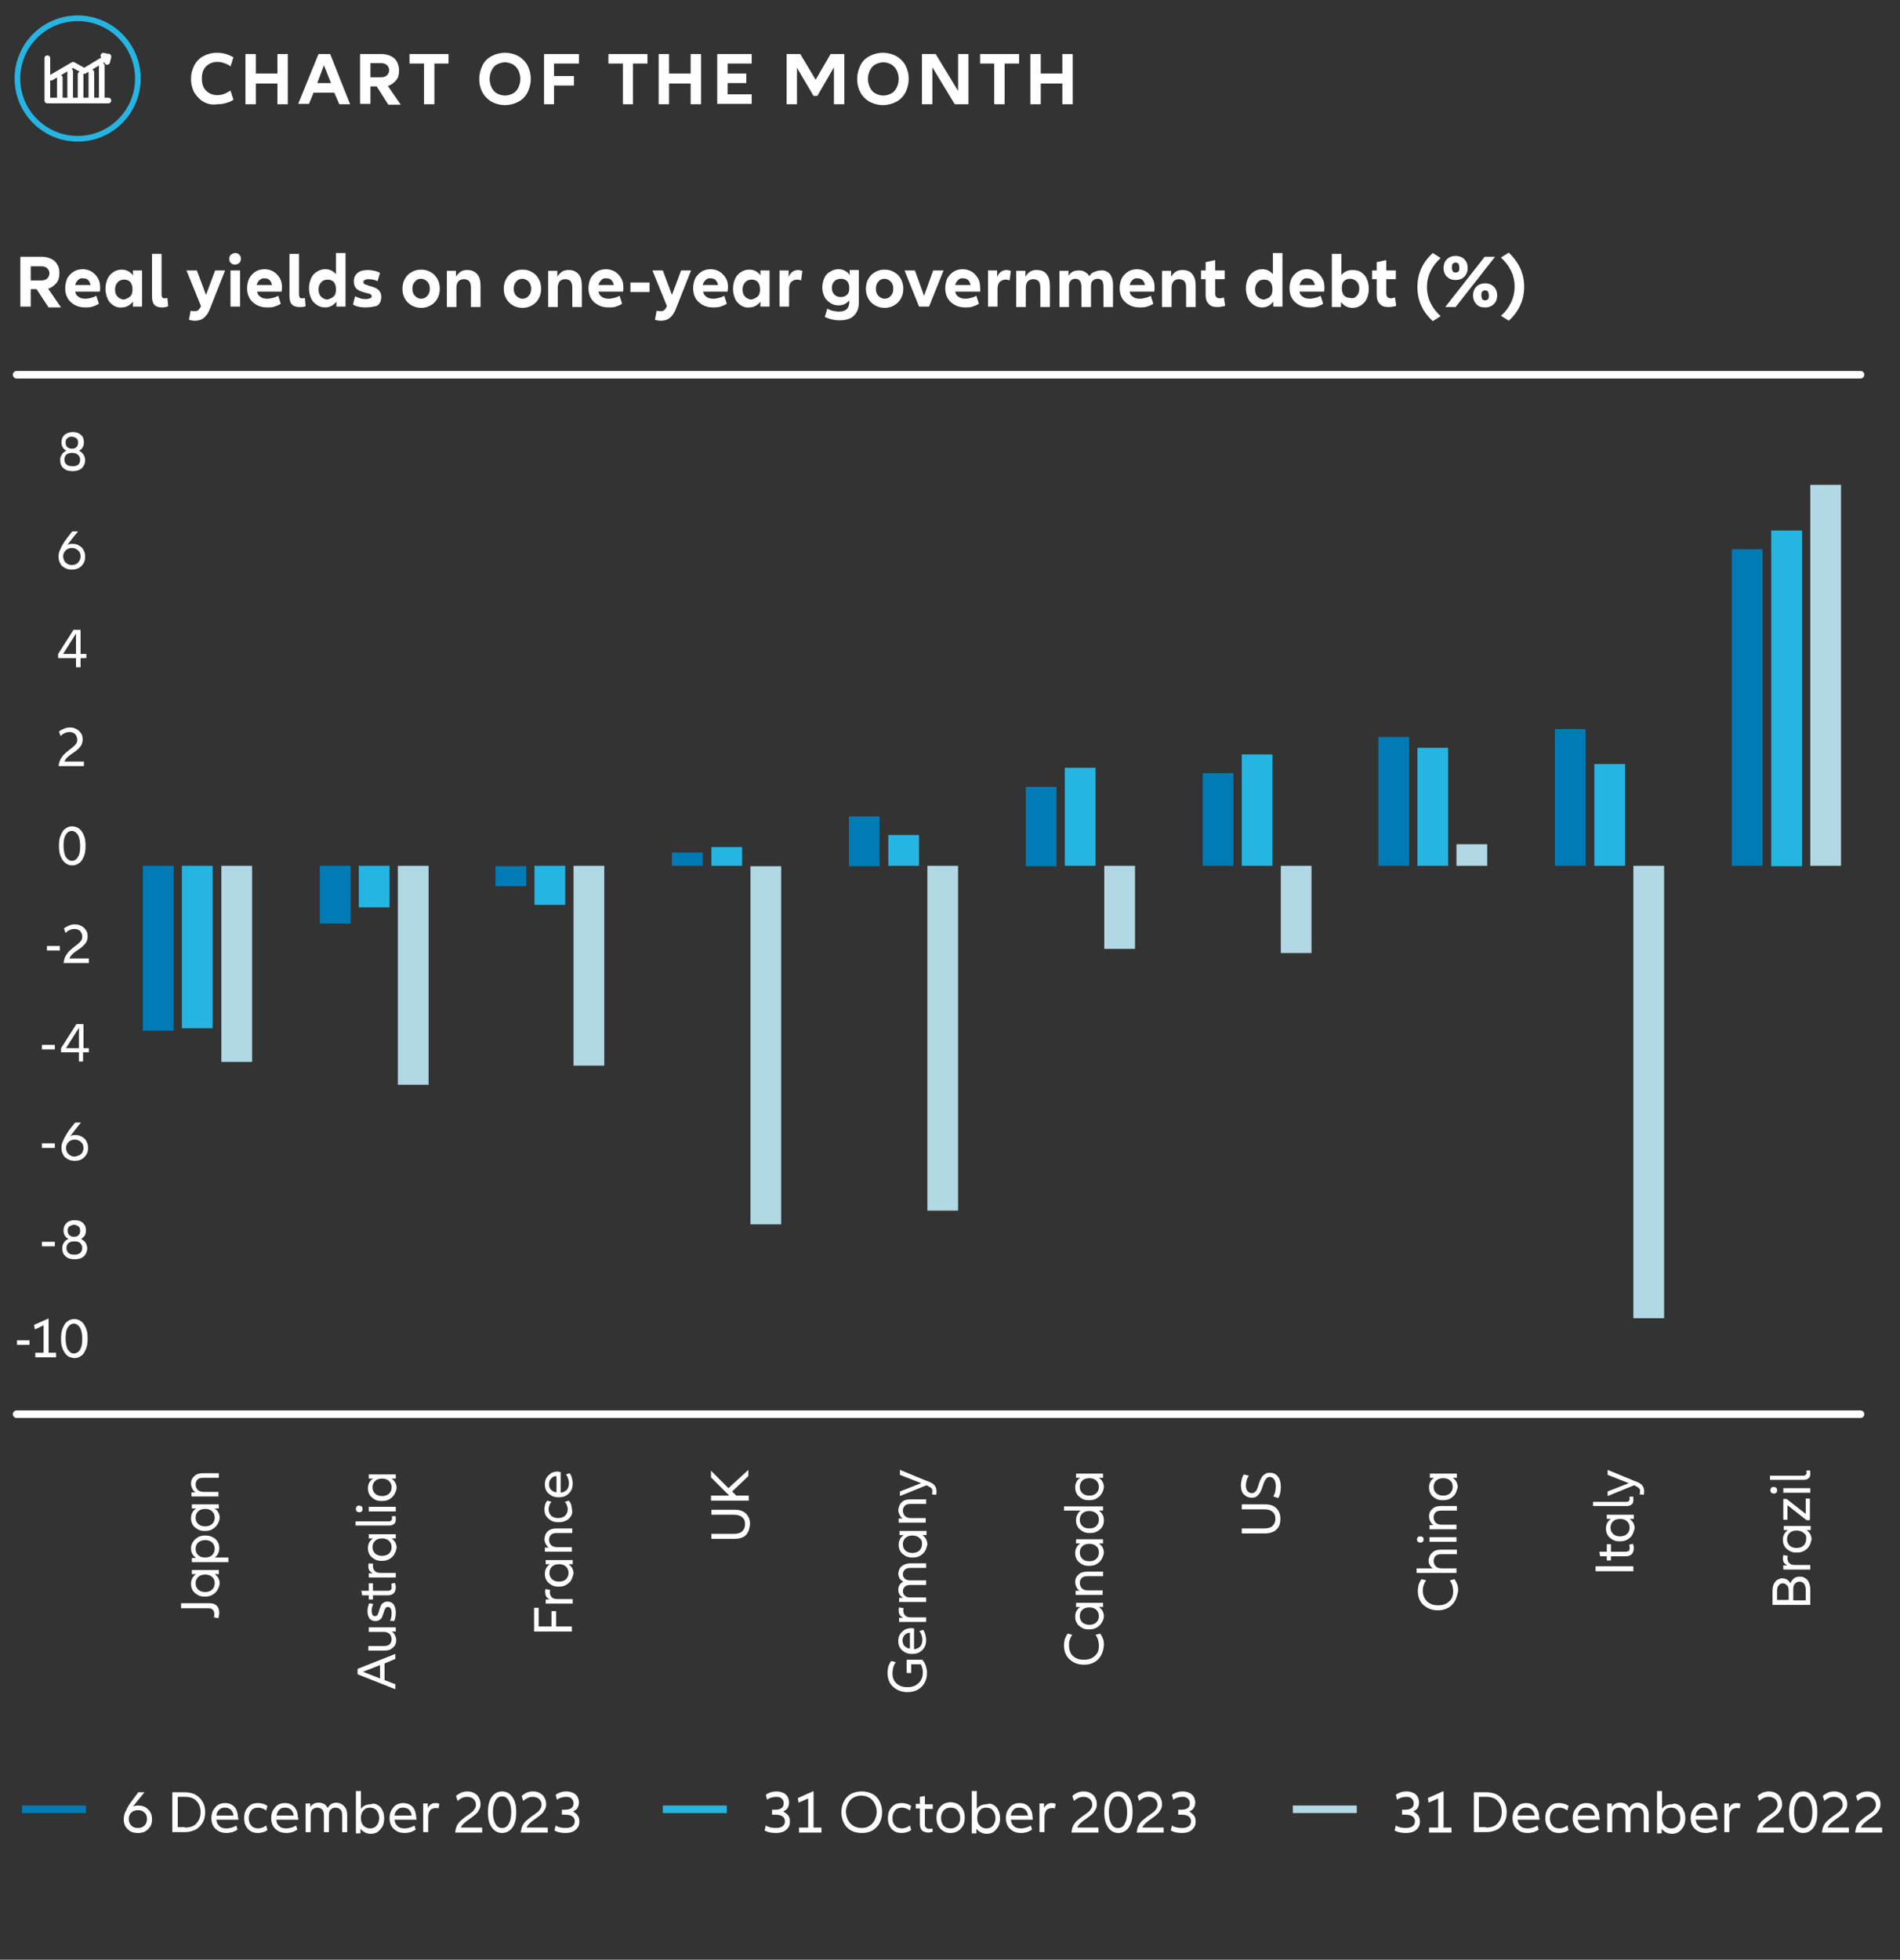
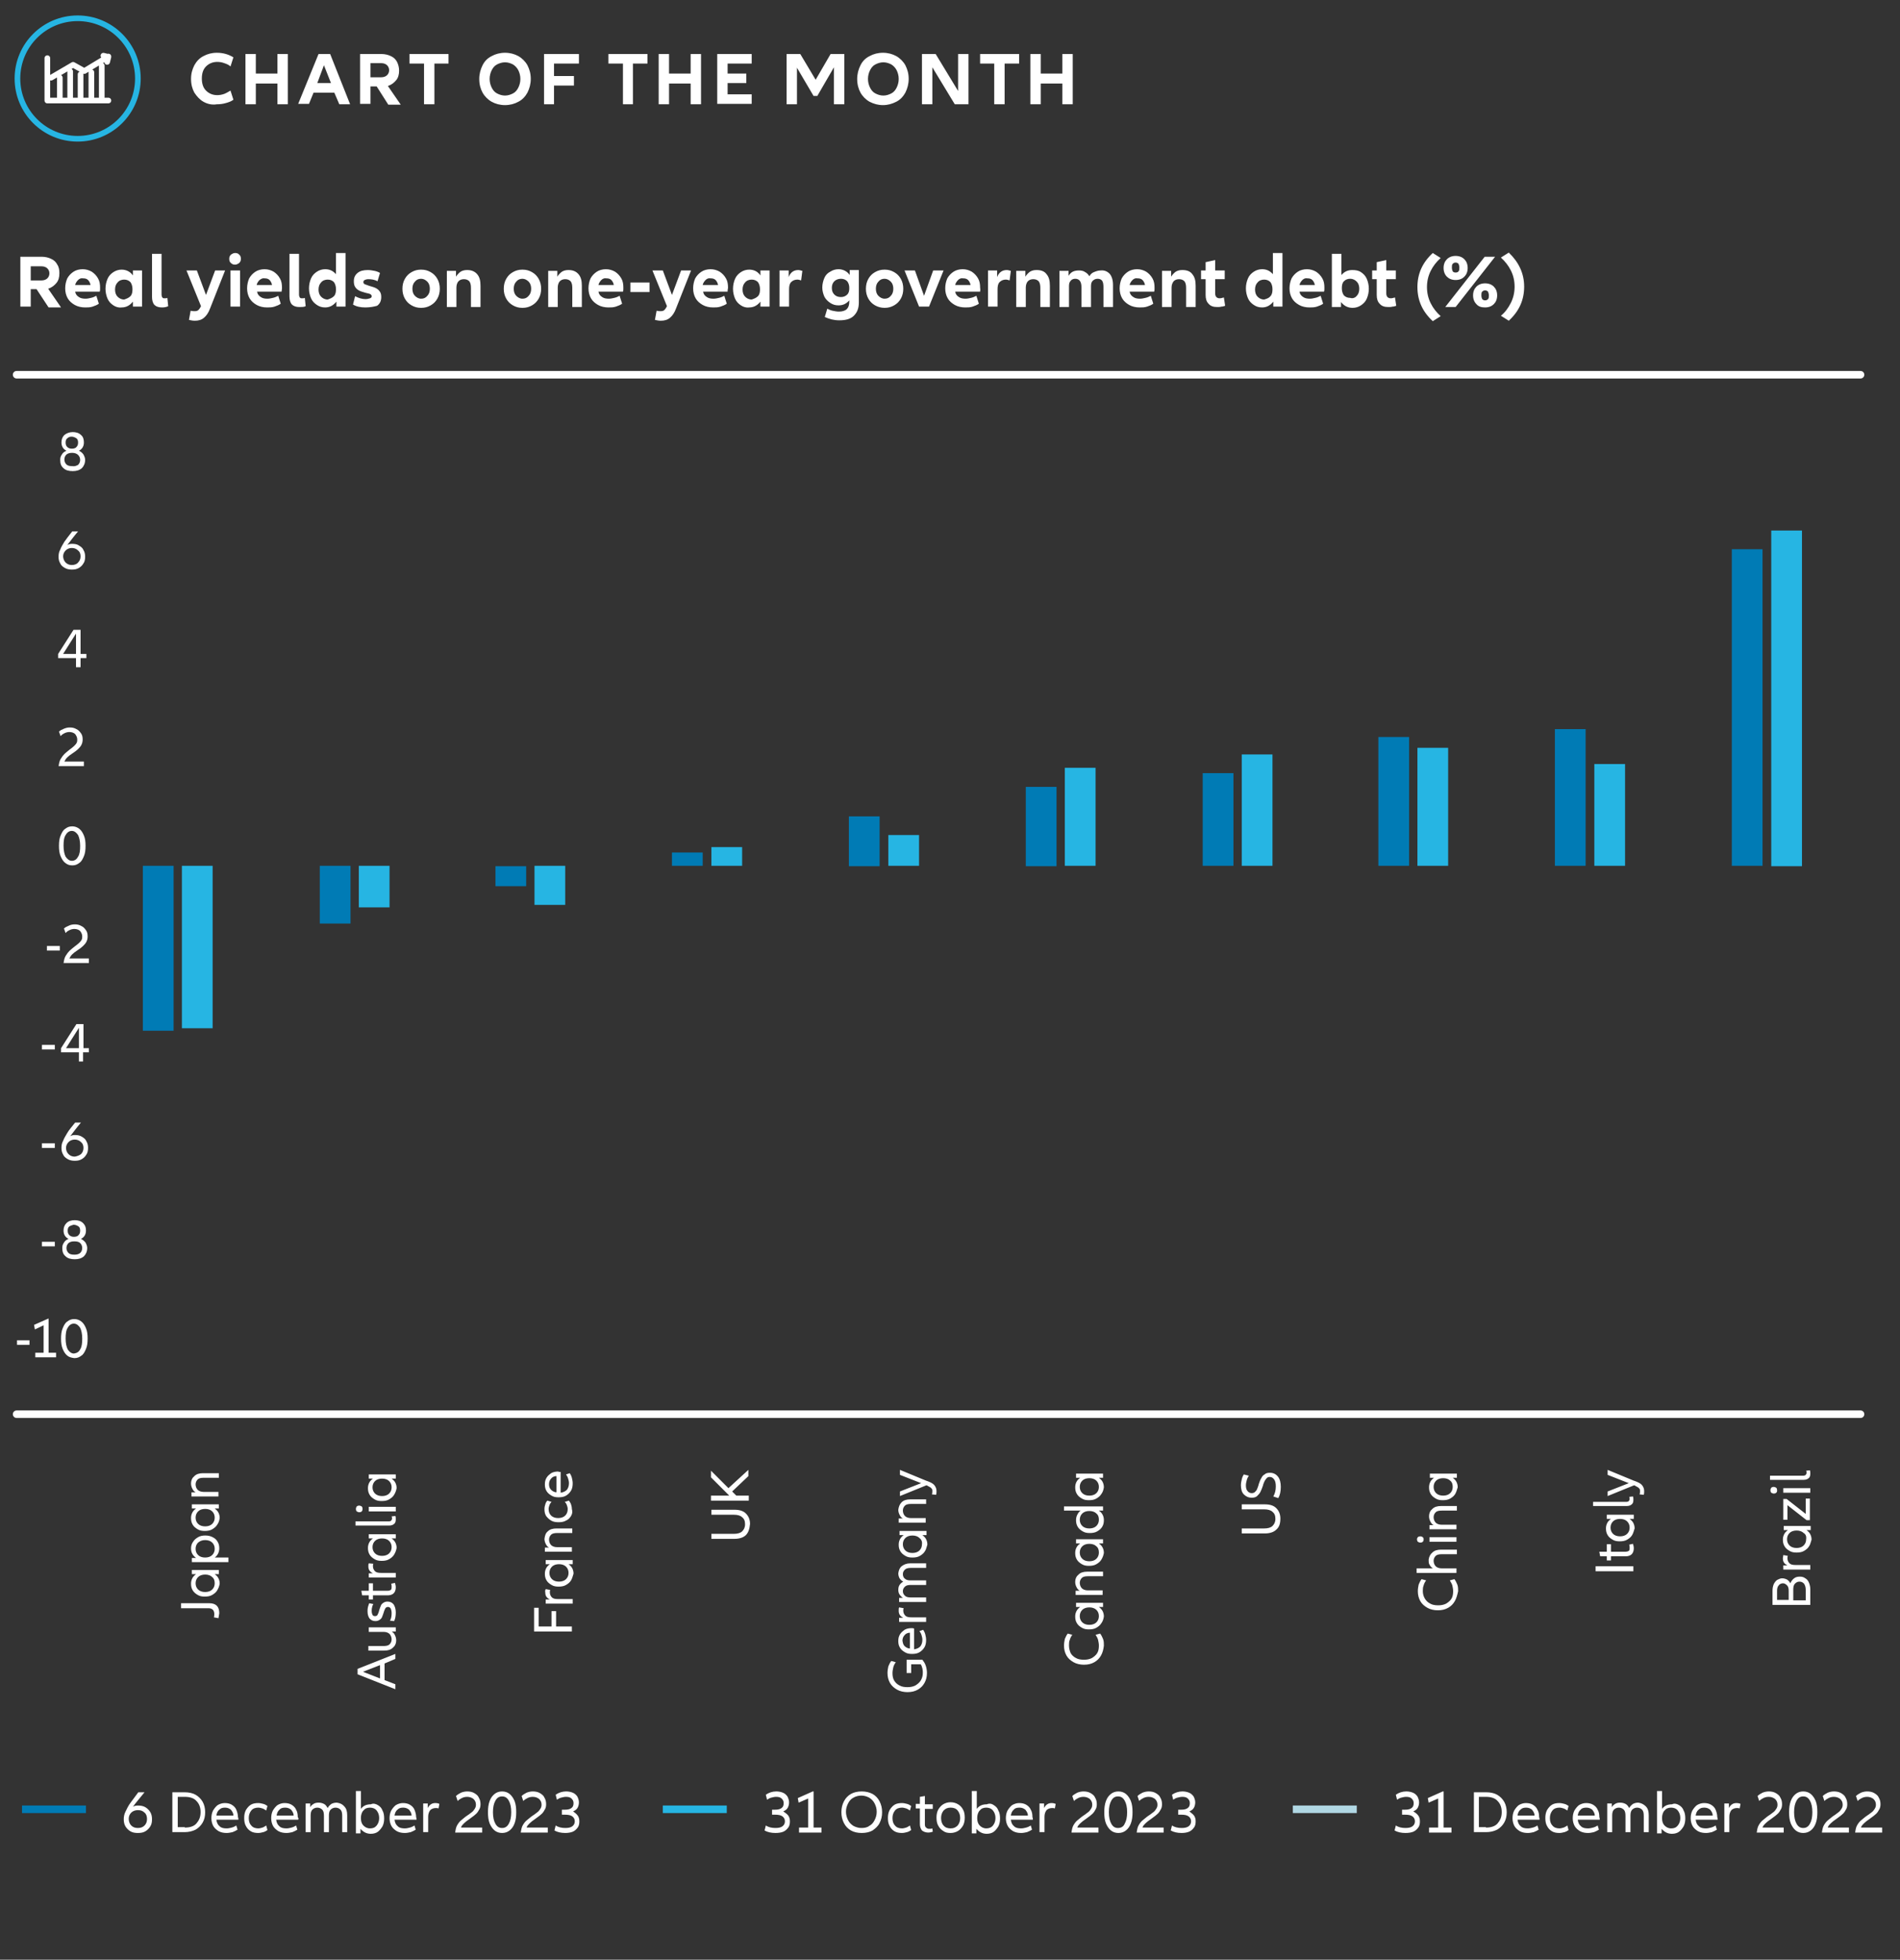
<svg xmlns="http://www.w3.org/2000/svg" version="1.1" id="Layer_1" x="0" y="0" viewBox="0 0 457.5 471.7" style="enable-background:new 0 0 457.5 471.7" xml:space="preserve">
  <rect x="0" y="0" width="457.5" height="471.7" fill="#333333" stroke="none" />
  <style>.st2{fill:#fff}.st3{fill:none;stroke:#fff;stroke-width:1.815;stroke-linecap:round}</style>
  <path d="m24.9 13.4 1.2.3-.3 1.2m-1.3 8.5v-7.6M22 23.4v-6m-2.6 6v-5.5m-2.5 5.5v-6.2m-2.5 6.2v-4.7m-2.1 0 5.3-3.1 2.7 1.5 5.8-3.5m-14.7.4v10.2h14.7" style="fill:none;stroke:#fff;stroke-width:1.361;stroke-linecap:round;stroke-linejoin:round" />
  <circle cx="18.7" cy="18.9" r="14.5" style="fill:none;stroke:#26b5e3;stroke-width:1.361;stroke-miterlimit:10" />
  <path class="st2" d="M49 24.5c-.9-.5-1.6-1.3-2.2-2.2-.5-.9-.8-2-.8-3.3s.3-2.3.8-3.3c.5-.9 1.2-1.7 2.2-2.2.9-.5 2-.8 3.2-.8.8 0 1.5.1 2.2.3.7.2 1.3.5 1.8.8l-.7 2.2c-.4-.4-.9-.6-1.5-.8-.5-.2-1.1-.3-1.7-.3-1.1 0-2 .4-2.7 1.1-.7.7-1 1.7-1 2.9s.3 2.2 1 2.9c.7.7 1.6 1.1 2.7 1.1.6 0 1.1-.1 1.7-.3.5-.2 1-.5 1.5-.8l.7 2.2c-.5.4-1.1.6-1.8.8-.7.2-1.4.3-2.2.3-1.2.2-2.3-.1-3.2-.6zM69.3 13v12.1h-2.5v-5h-5.2v5h-2.5V13h2.5v4.7h5.2V13h2.5zM80.5 22.3h-5L74.4 25h-2.6l4.9-12h2.8l4.8 12.1h-2.6l-1.2-2.8zm-.8-2.3L78 15.7 76.4 20h3.3zM90.7 20.8h-1.5V25h-2.5V13h5.1c.9 0 1.7.2 2.3.5.7.3 1.2.8 1.5 1.4s.5 1.3.5 2.1c0 .9-.2 1.7-.7 2.3-.5.6-1.1 1.1-2 1.4l3.1 4.5h-3l-2.8-4.4zm-1.5-2.2h2.6c.6 0 1.1-.2 1.4-.5.3-.3.5-.7.5-1.2s-.2-.9-.5-1.2c-.3-.3-.8-.5-1.4-.5h-2.6v3.4zM108.1 15.3h-3.5v9.8h-2.5v-9.8h-3.5V13h9.4v2.3zM118.4 24.5c-.9-.5-1.7-1.3-2.2-2.2-.5-.9-.8-2-.8-3.3 0-1.2.3-2.3.8-3.3s1.2-1.7 2.2-2.2c.9-.5 2-.8 3.2-.8 1.2 0 2.3.3 3.2.8.9.5 1.7 1.3 2.2 2.2.5 1 .8 2 .8 3.3 0 1.2-.3 2.3-.8 3.3-.5.9-1.2 1.7-2.2 2.2-.9.5-2 .8-3.2.8-1.2 0-2.3-.3-3.2-.8zm5.1-2c.6-.3 1-.8 1.3-1.4.3-.6.5-1.3.5-2.1s-.2-1.5-.5-2.1c-.3-.6-.8-1.1-1.3-1.4-.6-.3-1.2-.5-1.9-.5s-1.3.2-1.9.5c-.6.3-1 .8-1.3 1.4-.3.6-.5 1.3-.5 2.1s.2 1.5.5 2.1c.3.6.7 1.1 1.3 1.4.6.3 1.2.5 1.9.5s1.3-.2 1.9-.5zM133.4 15.3v3h4.8v2.3h-4.8v4.5H131V13h8.4v2.3h-6zM155.9 15.3h-3.5v9.8H150v-9.8h-3.5V13h9.4v2.3zM168.8 13v12.1h-2.5v-5h-5.2v5h-2.5V13h2.5v4.7h5.2V13h2.5zM175.2 15.3v2.4h4.5V20h-4.5v2.7h5.8V25h-8.3V13h8.3v2.3h-5.8zM203.3 25.1h-2.5v-8.9l-4 6.9h-.9l-4-6.8v8.8h-2.5V13h3.3l3.7 6.2L200 13h3.3v12.1zM209.4 24.5c-.9-.5-1.7-1.3-2.2-2.2-.5-.9-.8-2-.8-3.3 0-1.2.3-2.3.8-3.3s1.2-1.7 2.2-2.2c.9-.5 2-.8 3.2-.8 1.2 0 2.3.3 3.2.8.9.5 1.7 1.3 2.2 2.2.5 1 .8 2 .8 3.3 0 1.2-.3 2.3-.8 3.3-.5.9-1.2 1.7-2.2 2.2s-2 .8-3.2.8c-1.2 0-2.2-.3-3.2-.8zm5.2-2c.6-.3 1-.8 1.3-1.4.3-.6.5-1.3.5-2.1s-.2-1.5-.5-2.1c-.3-.6-.8-1.1-1.3-1.4-.6-.3-1.2-.5-1.9-.5s-1.3.2-1.9.5c-.6.3-1 .8-1.3 1.4-.3.6-.5 1.3-.5 2.1s.2 1.5.5 2.1c.3.6.7 1.1 1.3 1.4.6.3 1.2.5 1.9.5s1.3-.2 1.9-.5zM233.2 13v12.1h-3.3l-5.4-8.9v8.9H222V13h3.3l5.4 8.9V13h2.5zM245.4 15.3h-3.5v9.8h-2.5v-9.8H236V13h9.4v2.3zM258.3 13v12.1h-2.5v-5h-5.2v5h-2.5V13h2.5v4.7h5.2V13h2.5zM52.6 389.5l-1.1-.2c.1-.3.1-.6.1-.8 0-.9-.5-1.4-1.4-1.4h-6.6v-1.2h6.8c.8 0 1.4.2 1.8.6.4.4.6 1 .6 1.8-.1.4-.1.8-.2 1.2zM52.3 382.8c-.3.5-.7.8-1.2 1.1-.5.3-1.1.4-1.8.4s-1.2-.1-1.7-.4c-.5-.3-.9-.6-1.2-1.1-.3-.5-.4-1-.4-1.6 0-.5.1-.9.3-1.3.2-.4.5-.7.9-1h-1v-1h6.5v1h-1c.4.3.7.6.9 1 .2.4.3.8.3 1.3-.1.6-.3 1.1-.6 1.6zm-1.2-3.2c-.4-.4-1-.6-1.7-.6s-1.3.2-1.7.6c-.4.4-.6.9-.6 1.5s.2 1.1.6 1.5c.4.4 1 .6 1.7.6s1.3-.2 1.7-.6c.4-.4.6-.9.6-1.5 0-.7-.2-1.2-.6-1.5zM46.5 371.1c.3-.5.7-.8 1.2-1.1.5-.3 1.1-.4 1.7-.4.7 0 1.2.1 1.8.4s.9.6 1.2 1.1c.3.5.4 1 .4 1.6 0 .9-.4 1.7-1.1 2.2H55v1.1h-8.8v-1h1c-.8-.6-1.2-1.3-1.2-2.3 0-.7.2-1.2.5-1.6zm4.6.2c-.4-.4-1-.6-1.7-.6s-1.2.2-1.7.6c-.4.4-.6.9-.6 1.5s.2 1.1.6 1.5c.4.4 1 .6 1.7.6s1.3-.2 1.7-.6c.4-.4.6-.9.6-1.5s-.2-1.1-.6-1.5zM52.3 367c-.3.5-.7.8-1.2 1.1-.5.3-1.1.4-1.8.4s-1.2-.1-1.7-.4c-.5-.3-.9-.6-1.2-1.1-.3-.5-.4-1-.4-1.6 0-.5.1-.9.3-1.3.2-.4.5-.7.9-1h-1v-1h6.5v1h-1c.4.3.7.6.9 1 .2.4.3.8.3 1.3-.1.7-.3 1.2-.6 1.6zm-1.2-3.2c-.4-.4-1-.6-1.7-.6s-1.3.2-1.7.6c-.4.4-.6.9-.6 1.5s.2 1.1.6 1.5c.4.4 1 .6 1.7.6s1.3-.2 1.7-.6c.4-.4.6-.9.6-1.5s-.2-1.1-.6-1.5zM46.8 355.3c.5-.5 1.2-.7 2.1-.7h3.8v1.1h-3.6c-.7 0-1.2.1-1.5.4-.3.3-.5.7-.5 1.2s.2 1 .5 1.3c.3.3.8.5 1.4.5h3.6v1.1h-6.5v-1h1c-.4-.2-.6-.5-.8-.9-.2-.4-.3-.8-.3-1.2 0-.8.3-1.4.8-1.8z" />
  <path class="st3" d="M4 340.4h444M4 90.2h444" />
  <path class="st2" d="M8.8 69.6H7.4v4.2H4.9v-12H10c.9 0 1.7.2 2.3.5.7.3 1.2.8 1.5 1.4.4.6.5 1.3.5 2.1 0 .9-.2 1.7-.7 2.3-.5.6-1.1 1.1-2 1.4l3.1 4.5h-3l-2.9-4.4zm-1.4-2.1H10c.6 0 1.1-.2 1.4-.5s.5-.7.5-1.2-.2-.9-.5-1.2c-.3-.3-.8-.5-1.4-.5H7.4v3.4zM24 70.2h-5.9c.1.6.4 1 .9 1.3.4.3 1 .4 1.6.4.4 0 .9-.1 1.3-.2.5-.1.9-.3 1.3-.5l.6 1.9c-.4.3-.9.5-1.5.7-.6.2-1.2.2-1.8.2-.9 0-1.8-.2-2.5-.6-.7-.4-1.3-.9-1.7-1.6-.4-.7-.6-1.5-.6-2.4 0-.9.2-1.7.5-2.4.4-.7.9-1.2 1.5-1.6.6-.4 1.4-.6 2.2-.6.8 0 1.5.2 2.2.6.6.4 1.1.9 1.5 1.6.4.7.5 1.4.5 2.3 0 .4 0 .7-.1.9zm-5.2-2.8c-.3.3-.6.7-.7 1.2h3.7c-.1-.5-.3-.9-.6-1.2-.3-.3-.7-.4-1.2-.4-.5-.1-.9.1-1.2.4zM27.3 73.5c-.6-.4-1.1-.9-1.4-1.6-.3-.7-.5-1.5-.5-2.4 0-.9.2-1.7.5-2.4s.8-1.2 1.4-1.6c.6-.4 1.3-.6 2-.6 1.1 0 2.1.5 2.7 1.4v-1.2h2.2v8.7H32v-1.2c-.7.9-1.6 1.4-2.7 1.4-.7.1-1.4-.1-2-.5zm4.1-2.2c.4-.4.5-1 .5-1.7s-.2-1.3-.5-1.7c-.4-.4-.9-.6-1.5-.6s-1.2.2-1.6.7c-.4.4-.6 1-.6 1.7s.2 1.3.6 1.7c.4.4.9.7 1.6.7.6-.2 1.1-.4 1.5-.8zM38.9 61.1v9.8c0 .3.1.6.2.7.1.2.3.2.6.2.2 0 .4 0 .6-.1l.2 2c-.4.2-.9.3-1.5.3-.8 0-1.4-.2-1.8-.6-.4-.4-.6-1.1-.6-2V61.1h2.3zM54.2 65.1l-3.6 9.1c-.4 1.1-.9 1.8-1.5 2.3-.6.5-1.3.7-2.2.7-.5 0-.9-.1-1.4-.2l.4-2.2c.4.1.7.1 1 .1.4 0 .7-.1.9-.3.2-.2.4-.5.6-.9l-3.5-8.6h2.5l2.2 5.9 2.2-5.9h2.4zM55.6 63.3c-.3-.2-.4-.6-.4-1s.1-.7.4-1c.3-.2.6-.4 1-.4s.8.1 1 .4c.3.2.4.6.4 1s-.1.7-.4 1c-.3.2-.6.4-1 .4s-.7-.1-1-.4zm2.2 1.8v8.7h-2.3v-8.7h2.3zM67.8 70.2h-5.9c.1.6.4 1 .9 1.3.4.3 1 .4 1.6.4.4 0 .9-.1 1.3-.2.5-.1.9-.3 1.3-.5l.6 1.9c-.4.3-.9.5-1.5.7-.6.2-1.2.2-1.8.2-.9 0-1.8-.2-2.5-.6-.7-.4-1.3-.9-1.7-1.6-.4-.7-.6-1.5-.6-2.4 0-.9.2-1.7.5-2.4.4-.7.9-1.2 1.5-1.6.6-.4 1.4-.6 2.2-.6.8 0 1.5.2 2.2.6.6.4 1.1.9 1.5 1.6.4.7.5 1.4.5 2.3 0 .4-.1.7-.1.9zm-5.3-2.8c-.3.3-.6.7-.7 1.2h3.7c-.1-.5-.3-.9-.6-1.2-.3-.3-.7-.4-1.2-.4-.4-.1-.8.1-1.2.4zM72 61.1v9.8c0 .3.1.6.2.7.1.2.3.2.6.2.2 0 .4 0 .6-.1l.2 2c-.4.2-.9.2-1.5.2-.8 0-1.4-.2-1.8-.6-.4-.4-.6-1.1-.6-2V61.1H72zM83.2 61.1v12.7H81v-1.2c-.7.9-1.6 1.4-2.7 1.4-.8 0-1.4-.2-2-.6-.6-.4-1.1-.9-1.4-1.6-.3-.7-.5-1.5-.5-2.4 0-.9.2-1.7.5-2.4s.8-1.2 1.4-1.6c.6-.4 1.3-.6 2-.6 1.1 0 1.9.4 2.6 1.2v-5.1h2.3zm-2.8 10.2c.4-.4.5-1 .5-1.7s-.2-1.3-.5-1.7c-.4-.4-.9-.6-1.5-.6s-1.2.2-1.6.7c-.4.4-.6 1-.6 1.7s.2 1.3.6 1.7.9.7 1.6.7c.6-.2 1.1-.4 1.5-.8zM85.5 71.3c.8.4 1.6.7 2.5.7.4 0 .8-.1 1.1-.2.3-.1.4-.3.4-.5s-.1-.3-.3-.5c-.2-.1-.6-.2-1.1-.3-.6-.2-1.1-.3-1.5-.5-.4-.2-.7-.4-1-.8-.3-.4-.4-.9-.4-1.5 0-.9.3-1.5.9-2 .6-.5 1.4-.7 2.5-.7.5 0 1.1.1 1.6.2s1 .3 1.3.5l-.6 2c-.7-.4-1.5-.5-2.2-.5-.4 0-.7.1-.9.2-.2.1-.3.3-.3.5s.1.4.3.5c.2.1.6.2 1.1.4.6.2 1.1.3 1.5.5.4.2.7.4 1 .8.3.4.4.8.4 1.4 0 .9-.3 1.6-1 2.1-.7.2-1.7.4-2.8.4-1.2 0-2.2-.2-3-.7l.5-2zM99.1 73.5c-.7-.4-1.2-.9-1.6-1.6-.4-.7-.6-1.5-.6-2.4 0-.9.2-1.7.6-2.4.4-.7.9-1.2 1.6-1.6.7-.4 1.4-.6 2.3-.6.9 0 1.6.2 2.3.6.7.4 1.2.9 1.6 1.6.4.7.6 1.5.6 2.4 0 .9-.2 1.7-.6 2.4-.4.7-.9 1.2-1.6 1.6-.7.4-1.4.6-2.3.6-.9 0-1.6-.2-2.3-.6zm3.8-2.3c.4-.4.6-1 .6-1.7s-.2-1.3-.6-1.7c-.4-.4-.9-.7-1.5-.7s-1.1.2-1.5.7c-.4.4-.6 1-.6 1.7s.2 1.3.6 1.7c.4.4.9.7 1.5.7s1.1-.2 1.5-.7zM114.9 66c.6.7.8 1.6.8 2.8v5.1h-2.3v-4.6c0-.7-.1-1.2-.4-1.6-.3-.3-.7-.5-1.3-.5-.6 0-1 .2-1.3.5s-.5.9-.5 1.5v4.7h-2.3v-8.7h2.2v1.4c.3-.5.7-.9 1.1-1.2.5-.3 1-.4 1.6-.4 1 0 1.8.3 2.4 1zM123.5 73.5c-.7-.4-1.2-.9-1.6-1.6-.4-.7-.6-1.5-.6-2.4 0-.9.2-1.7.6-2.4.4-.7.9-1.2 1.6-1.6.7-.4 1.4-.6 2.3-.6.9 0 1.6.2 2.3.6.7.4 1.2.9 1.6 1.6.4.7.6 1.5.6 2.4 0 .9-.2 1.7-.6 2.4-.4.7-.9 1.2-1.6 1.6-.7.4-1.4.6-2.3.6-.9 0-1.6-.2-2.3-.6zm3.8-2.3c.4-.4.6-1 .6-1.7s-.2-1.3-.6-1.7c-.4-.4-.9-.7-1.5-.7s-1.1.2-1.5.7c-.4.4-.6 1-.6 1.7s.2 1.3.6 1.7c.4.4.9.7 1.5.7s1.1-.2 1.5-.7zM139.3 66c.6.7.8 1.6.8 2.8v5.1h-2.3v-4.6c0-.7-.1-1.2-.4-1.6-.3-.3-.7-.5-1.3-.5-.6 0-1 .2-1.3.5s-.5.9-.5 1.5v4.7H132v-8.7h2.2v1.4c.3-.5.7-.9 1.1-1.2.5-.3 1-.4 1.6-.4 1 0 1.8.3 2.4 1zM150 70.2h-5.9c.1.6.4 1 .9 1.3.4.3 1 .4 1.6.4.4 0 .9-.1 1.3-.2.5-.1.9-.3 1.3-.5l.6 1.9c-.4.3-.9.5-1.5.7-.6.2-1.2.2-1.8.2-.9 0-1.8-.2-2.5-.6-.7-.4-1.3-.9-1.7-1.6-.4-.7-.6-1.5-.6-2.4 0-.9.2-1.7.5-2.4.4-.7.9-1.2 1.5-1.6.6-.4 1.4-.6 2.2-.6.8 0 1.5.2 2.2.6.6.4 1.1.9 1.5 1.6.4.7.5 1.4.5 2.3 0 .4 0 .7-.1.9zm-5.2-2.8c-.3.3-.6.7-.7 1.2h3.7c-.1-.5-.3-.9-.6-1.2-.3-.3-.7-.4-1.2-.4-.5-.1-.9.1-1.2.4zM156.4 68v2.3h-4.6V68h4.6zM166.4 65.1l-3.6 9.1c-.4 1.1-.9 1.8-1.5 2.3-.6.5-1.3.7-2.2.7-.5 0-.9-.1-1.4-.2l.4-2.2c.4.1.7.1 1 .1.4 0 .7-.1.9-.3.2-.2.4-.5.6-.9l-3.5-8.6h2.5l2.2 5.9 2.2-5.9h2.4zM175.2 70.2h-5.9c.1.6.4 1 .9 1.3.4.3 1 .4 1.6.4.4 0 .9-.1 1.3-.2.5-.1.9-.3 1.3-.5l.6 1.9c-.4.3-.9.5-1.5.7-.6.2-1.2.2-1.8.2-.9 0-1.8-.2-2.5-.6-.7-.4-1.3-.9-1.7-1.6-.4-.7-.6-1.5-.6-2.4 0-.9.2-1.7.5-2.4.4-.7.9-1.2 1.5-1.6.6-.4 1.4-.6 2.2-.6s1.5.2 2.2.6c.6.4 1.1.9 1.5 1.6.4.7.5 1.4.5 2.3-.1.4-.1.7-.1.9zm-5.3-2.8c-.3.3-.6.7-.7 1.2h3.7c-.1-.5-.3-.9-.6-1.2-.3-.3-.7-.4-1.2-.4-.5-.1-.9.1-1.2.4zM178.4 73.5c-.6-.4-1.1-.9-1.4-1.6-.3-.7-.5-1.5-.5-2.4 0-.9.2-1.7.5-2.4s.8-1.2 1.4-1.6c.6-.4 1.3-.6 2-.6 1.2 0 2.1.5 2.7 1.4v-1.2h2.2v8.7h-2.2v-1.2c-.7.9-1.6 1.4-2.7 1.4-.7.1-1.4-.1-2-.5zm4.1-2.2c.4-.4.5-1 .5-1.7s-.2-1.3-.5-1.7c-.4-.4-.9-.6-1.5-.6s-1.2.2-1.6.7c-.4.4-.6 1-.6 1.7s.2 1.3.6 1.7c.4.4.9.7 1.6.7.6-.2 1.1-.4 1.5-.8zM193.2 65.2l-.3 2.3c-.3-.1-.6-.2-.9-.2-.6 0-1.1.2-1.5.6s-.5 1-.5 1.8v4.1h-2.3v-8.7h2.2v1.6c.4-1.1 1.2-1.7 2.3-1.7.3 0 .6.1 1 .2zM206.8 65.1v7.7c0 1.4-.4 2.4-1.2 3.2-.8.8-2 1.1-3.5 1.1-1.3 0-2.4-.3-3.5-.8l.6-2c.4.2.8.4 1.3.5.5.1 1 .2 1.5.2.8 0 1.5-.2 1.9-.6.4-.4.6-1 .6-1.8v-.3c-.7.8-1.5 1.2-2.6 1.2-.8 0-1.4-.2-2-.6-.6-.4-1.1-.9-1.4-1.5-.3-.7-.5-1.4-.5-2.2 0-.8.2-1.6.5-2.3.3-.7.8-1.2 1.4-1.5.6-.4 1.3-.6 2-.6 1.1 0 2.1.5 2.7 1.4V65h2.2zm-2.8 5.8c.4-.4.5-.9.5-1.6 0-.7-.2-1.2-.5-1.6-.4-.4-.9-.6-1.5-.6s-1.2.2-1.6.6c-.4.4-.6.9-.6 1.6 0 .7.2 1.2.6 1.6.4.4.9.6 1.6.6.6 0 1.1-.2 1.5-.6zM210.7 73.5c-.7-.4-1.2-.9-1.6-1.6-.4-.7-.6-1.5-.6-2.4 0-.9.2-1.7.6-2.4.4-.7.9-1.2 1.6-1.6.7-.4 1.4-.6 2.3-.6.9 0 1.6.2 2.3.6.7.4 1.2.9 1.6 1.6.4.7.6 1.5.6 2.4 0 .9-.2 1.7-.6 2.4-.4.7-.9 1.2-1.6 1.6-.7.4-1.4.6-2.3.6-.8 0-1.6-.2-2.3-.6zm3.8-2.3c.4-.4.6-1 .6-1.7s-.2-1.3-.6-1.7c-.4-.4-.9-.7-1.5-.7s-1.1.2-1.5.7c-.4.4-.6 1-.6 1.7s.2 1.3.6 1.7c.4.4.9.7 1.5.7s1.1-.2 1.5-.7zM227.2 65.1l-3.5 8.7h-2.4l-3.5-8.7h2.5l2.2 6.1 2.2-6.1h2.5zM236 70.2h-6c.1.6.4 1 .9 1.3.4.3 1 .4 1.6.4.4 0 .9-.1 1.3-.2.5-.1.9-.3 1.3-.5l.6 1.9c-.4.3-.9.5-1.5.7-.6.2-1.2.2-1.8.2-.9 0-1.8-.2-2.5-.6-.7-.4-1.3-.9-1.7-1.6-.4-.7-.6-1.5-.6-2.4 0-.9.2-1.7.5-2.4.4-.7.9-1.2 1.5-1.6.6-.4 1.4-.6 2.2-.6s1.5.2 2.2.6c.6.4 1.1.9 1.5 1.6.4.7.5 1.4.5 2.3.1.4 0 .7 0 .9zm-5.3-2.8c-.3.3-.6.7-.7 1.2h3.7c-.1-.5-.3-.9-.6-1.2-.3-.3-.7-.4-1.2-.4-.5-.1-.9.1-1.2.4zM243.4 65.2l-.3 2.3c-.3-.1-.6-.2-.9-.2-.6 0-1.1.2-1.5.6s-.5 1-.5 1.8v4.1h-2.3v-8.7h2.2v1.6c.4-1.1 1.2-1.7 2.3-1.7.3 0 .7.1 1 .2zM252 66c.6.7.8 1.6.8 2.8v5.1h-2.3v-4.6c0-.7-.1-1.2-.4-1.6-.3-.3-.7-.5-1.3-.5s-1 .2-1.3.5-.5.9-.5 1.5v4.7h-2.3v-8.7h2.2v1.4c.3-.5.7-.9 1.1-1.2.5-.3 1-.4 1.6-.4 1.1 0 1.9.3 2.4 1zM267.2 65.9c.5.6.8 1.5.8 2.7v5.3h-2.3v-4.8c0-.7-.1-1.2-.3-1.5-.2-.3-.6-.5-1.1-.5-.5 0-.9.2-1.2.5s-.4.7-.4 1.3v5h-2.3v-4.8c0-1.3-.5-2-1.5-2-.5 0-.9.2-1.1.5-.3.3-.4.7-.4 1.3v5h-2.3v-8.7h2.2v1.2c.2-.4.6-.8 1-1 .4-.2.9-.3 1.5-.3s1.1.1 1.5.4c.4.2.8.6 1 1 .3-.5.6-.8 1.1-1s1-.4 1.6-.4c.9-.1 1.6.2 2.2.8zM277.9 70.2H272c.1.6.4 1 .9 1.3.4.3 1 .4 1.6.4.4 0 .9-.1 1.3-.2.5-.1.9-.3 1.3-.5l.6 1.9c-.4.3-.9.5-1.5.7-.6.2-1.2.2-1.8.2-.9 0-1.8-.2-2.5-.6-.7-.4-1.3-.9-1.7-1.6-.4-.7-.6-1.5-.6-2.4 0-.9.2-1.7.5-2.4.4-.7.9-1.2 1.5-1.6.6-.4 1.4-.6 2.2-.6s1.5.2 2.2.6c.6.4 1.1.9 1.5 1.6.4.7.5 1.4.5 2.3 0 .4 0 .7-.1.9zm-5.2-2.8c-.3.3-.6.7-.7 1.2h3.7c-.1-.5-.3-.9-.6-1.2-.3-.3-.7-.4-1.2-.4-.5-.1-.9.1-1.2.4zM287.1 66c.6.7.8 1.6.8 2.8v5.1h-2.3v-4.6c0-.7-.1-1.2-.4-1.6-.3-.3-.7-.5-1.3-.5-.6 0-1 .2-1.3.5-.3.4-.5.9-.5 1.5v4.7h-2.3v-8.7h2.2v1.4c.3-.5.7-.9 1.1-1.2.5-.3 1-.4 1.6-.4 1.1 0 1.9.3 2.4 1zM295 73.6c-.3.1-.6.2-.9.2-.3.1-.7.1-1 .1-.9 0-1.6-.2-2.1-.8-.5-.5-.7-1.2-.7-2.1v-3.8h-1.1v-2.1h1.1v-2l2.3-.5v2.5h2.3v2.1h-2.3v3.4c0 .8.4 1.2 1.1 1.2.3 0 .6-.1 1-.2l.3 2zM308.8 61.1v12.7h-2.2v-1.2c-.7.9-1.6 1.4-2.7 1.4-.8 0-1.4-.2-2-.6-.6-.4-1.1-.9-1.4-1.6-.3-.7-.5-1.5-.5-2.4 0-.9.2-1.7.5-2.4s.8-1.2 1.4-1.6c.6-.4 1.3-.6 2-.6 1.1 0 1.9.4 2.6 1.2v-5.1h2.3zm-2.9 10.2c.4-.4.5-1 .5-1.7s-.2-1.3-.5-1.7c-.4-.4-.9-.6-1.5-.6s-1.2.2-1.6.7c-.4.4-.6 1-.6 1.7s.2 1.3.6 1.7c.4.4.9.7 1.6.7.7-.2 1.2-.4 1.5-.8zM318.8 70.2h-5.9c.1.6.4 1 .9 1.3.4.3 1 .4 1.6.4.4 0 .9-.1 1.3-.2.5-.1.9-.3 1.3-.5l.6 1.9c-.4.3-.9.5-1.5.7-.6.2-1.2.2-1.8.2-.9 0-1.8-.2-2.5-.6-.7-.4-1.3-.9-1.7-1.6-.4-.7-.6-1.5-.6-2.4 0-.9.2-1.7.5-2.4.4-.7.9-1.2 1.5-1.6.6-.4 1.4-.6 2.2-.6.8 0 1.5.2 2.2.6.6.4 1.1.9 1.5 1.6.4.7.5 1.4.5 2.3 0 .4 0 .7-.1.9zm-5.2-2.8c-.3.3-.6.7-.7 1.2h3.7c-.1-.5-.3-.9-.6-1.2-.3-.3-.7-.4-1.2-.4-.5-.1-.9.1-1.2.4zM327.7 65.5c.6.4 1.1.9 1.4 1.6.3.7.5 1.5.5 2.4 0 .9-.2 1.7-.5 2.4s-.8 1.2-1.4 1.6c-.6.4-1.3.6-2 .6-1.2 0-2.1-.5-2.8-1.4v1.2h-2.2V61.1h2.3v5.1c.7-.8 1.5-1.2 2.6-1.2.8 0 1.5.1 2.1.5zm-1 5.7c.4-.4.6-1 .6-1.7s-.2-1.3-.6-1.7c-.4-.4-.9-.7-1.6-.7-.6 0-1.1.2-1.5.6-.4.4-.5 1-.5 1.7s.2 1.3.5 1.7c.4.4.9.6 1.5.6.6.2 1.2 0 1.6-.5zM336.2 73.6c-.3.1-.6.2-.9.2-.3.1-.7.1-1 .1-.9 0-1.6-.2-2.1-.8-.5-.5-.7-1.2-.7-2.1v-3.8h-1.1v-2.1h1.1v-2l2.3-.5v2.5h2.3v2.1h-2.3v3.4c0 .8.4 1.2 1.1 1.2.3 0 .6-.1 1-.2l.3 2zM345 77.3c-2.5-2.3-3.7-5-3.7-8.2 0-3.2 1.2-5.9 3.7-8.2l1.9 1.2c-1 .9-1.8 1.9-2.4 3.1-.6 1.2-.9 2.5-.9 3.9s.3 2.7.9 3.9c.6 1.2 1.4 2.2 2.4 3.1l-1.9 1.2zM348.4 66.6c-.5-.5-.8-1.2-.8-2.1 0-.9.3-1.6.8-2.1s1.2-.8 2.1-.8 1.6.3 2.1.8.8 1.2.8 2.1c0 .9-.3 1.6-.8 2.1s-1.2.8-2.1.8-1.6-.3-2.1-.8zm11.6-4.8-9.5 12.1H348l9.5-12.1h2.5zm-8.8 3.5c.2-.2.2-.5.2-.9s-.1-.6-.2-.9c-.2-.2-.4-.3-.7-.3-.3 0-.5.1-.7.3-.2.2-.2.5-.2.9s.1.7.2.9.4.3.7.3c.3 0 .6-.1.7-.3zm4.3 7.9c-.5-.5-.8-1.2-.8-2.1 0-.9.3-1.6.8-2.1s1.2-.8 2.1-.8c.9 0 1.6.3 2.1.8s.8 1.2.8 2.1c0 .9-.3 1.6-.8 2.1s-1.2.8-2.1.8c-.9 0-1.6-.2-2.1-.8zm2.8-1.2c.2-.2.2-.5.2-.9s-.1-.6-.2-.9c-.2-.2-.4-.3-.7-.3-.3 0-.5.1-.7.3-.2.2-.2.5-.2.9s.1.7.2.9c.2.2.4.3.7.3.3 0 .5-.1.7-.3zM363.8 72.9c.6-1.2.9-2.5.9-3.9s-.3-2.7-.9-3.9c-.6-1.2-1.4-2.2-2.4-3.1l1.9-1.2c2.4 2.3 3.7 5 3.7 8.2 0 3.2-1.2 5.9-3.7 8.2l-1.9-1.2c1-.8 1.8-1.9 2.4-3.1zM7.1 322.6v1.1h-3v-1.1h3zM13.5 325.6v1.1h-5v-1.1h2V319l-2.1 1-.2-1.1 3.4-1.5h.1v8.2h1.8zM16.2 326.3c-.5-.4-.8-.9-1.1-1.6-.3-.7-.4-1.5-.4-2.5s.1-1.8.4-2.5c.3-.7.6-1.3 1.1-1.6.5-.4 1-.6 1.7-.6.6 0 1.2.2 1.7.6.5.4.8.9 1.1 1.6.3.7.4 1.5.4 2.5s-.1 1.8-.4 2.5c-.3.7-.6 1.3-1.1 1.6-.5.4-1 .6-1.7.6-.7-.1-1.2-.2-1.7-.6zm3.1-1.5c.4-.6.5-1.5.5-2.6s-.2-2-.5-2.6c-.4-.6-.9-1-1.5-1s-1.1.3-1.5 1c-.4.6-.5 1.5-.5 2.6s.2 2 .5 2.6c.4.6.9 1 1.5 1 .7-.1 1.2-.4 1.5-1zM20.1 109.4c.2.4.4.8.4 1.3 0 .8-.3 1.5-.8 2-.6.5-1.3.7-2.2.7-.9 0-1.7-.2-2.2-.7-.6-.5-.8-1.1-.8-2 0-.5.1-.9.4-1.3.2-.4.6-.7 1.1-.9-.8-.4-1.2-1.1-1.2-2 0-.7.2-1.3.7-1.8.5-.4 1.2-.7 2-.7s1.5.2 2 .7c.5.4.7 1 .7 1.8 0 .9-.4 1.6-1.2 2 .5.2.8.5 1.1.9zm-1.3 2.5c.3-.3.5-.7.5-1.2s-.2-.9-.5-1.2-.8-.5-1.4-.5-1 .1-1.4.4c-.3.3-.5.7-.5 1.2s.2.9.5 1.2c.3.3.8.4 1.4.4.6.1 1-.1 1.4-.3zm-2.6-6.4c-.3.2-.4.6-.4 1 0 .5.1.8.4 1.1.3.3.7.4 1.1.4s.9-.1 1.1-.4c.3-.3.4-.6.4-1.1 0-.4-.1-.8-.4-1-.3-.2-.7-.4-1.2-.4-.3 0-.7.1-1 .4zM92.6 400.4v4l2.6 1v1.2l-9.1-3.6v-1.3l9.1-3.6v1.2l-2.6 1.1zm-1.1.4-4.1 1.6 4.1 1.6v-3.2zM88.8 391.7h6.5v1h-1c.4.2.6.5.8.9s.3.8.3 1.2c0 .8-.3 1.4-.8 1.8-.5.5-1.2.7-2.1.7h-3.8v-1.1h3.6c.7 0 1.2-.1 1.5-.4.3-.3.5-.7.5-1.2s-.2-1-.5-1.3c-.3-.3-.8-.5-1.4-.5h-3.6v-1.1zM93.9 390.1c.3-.5.4-1.1.4-1.8 0-.5-.1-.8-.2-1.1-.2-.3-.4-.4-.7-.4-.3 0-.4.1-.6.3-.1.2-.3.6-.4 1-.1.4-.3.8-.4 1.1-.1.3-.3.5-.6.7-.3.2-.6.3-1 .3-.6 0-1-.2-1.4-.6-.3-.4-.5-1-.5-1.7 0-.4 0-.7.1-1.1.1-.4.2-.6.3-.9l1 .2c-.1.2-.3.5-.3.8-.1.3-.1.6-.1.9 0 .4.1.7.2.9.1.2.3.3.6.3s.5-.1.6-.3c.1-.2.3-.6.4-1.1.1-.4.3-.8.4-1.1.1-.3.3-.5.6-.7s.6-.3 1-.3c.6 0 1.1.2 1.5.7.3.5.5 1.1.5 1.9 0 .8-.1 1.5-.4 2.1l-1-.1zM95.1 381c.1.3.2.7.2 1.1 0 .6-.2 1.1-.5 1.4-.3.3-.8.5-1.4.5h-3.6v1h-1v-1h-1.6l-.2-1.1h1.8v-1.8h1v1.8h3.5c.4 0 .6-.1.8-.2.2-.2.2-.4.2-.7 0-.3 0-.5-.1-.8l.9-.2zM88.8 376.3l1.1.1c-.1.2-.1.4-.1.6 0 .5.2.9.5 1.2.3.3.8.4 1.5.4h3.5v1.1h-6.5v-1h1c-.8-.4-1.1-.9-1.1-1.7 0-.3 0-.5.1-.7zM94.9 374.2c-.3.5-.7.8-1.2 1.1-.5.3-1.1.4-1.8.4s-1.2-.1-1.7-.4c-.5-.3-.9-.6-1.2-1.1-.3-.5-.4-1-.4-1.6 0-.5.1-.9.3-1.3.2-.4.5-.7.9-1h-1v-1h6.5v1h-1c.4.3.7.6.9 1 .2.4.3.8.3 1.3-.1.6-.3 1.1-.6 1.6zm-1.2-3.3c-.4-.4-1-.6-1.7-.6s-1.3.2-1.7.6c-.4.4-.6.9-.6 1.5s.2 1.1.6 1.5c.4.4 1 .6 1.7.6s1.3-.2 1.7-.6c.4-.4.6-.9.6-1.5s-.2-1.1-.6-1.5zM85.7 366.2h7.9c.3 0 .5-.1.6-.2.1-.1.2-.3.2-.5s0-.3-.1-.5l.9-.1c.1.2.1.5.1.8 0 .5-.1.9-.4 1.1-.2.2-.6.4-1.2.4h-8.1v-1zM87.1 363.8c-.1.1-.3.2-.6.2-.2 0-.4-.1-.6-.2-.1-.1-.2-.3-.2-.6s.1-.4.2-.6c.1-.1.3-.2.6-.2.2 0 .4.1.6.2.1.1.2.3.2.6s-.1.5-.2.6zm1.7-1.1h6.5v1.1h-6.5v-1.1zM94.9 359.8c-.3.5-.7.8-1.2 1.1s-1.1.4-1.8.4-1.2-.1-1.7-.4-.9-.6-1.2-1.1c-.3-.5-.4-1-.4-1.6 0-.5.1-.9.3-1.3s.5-.7.9-1h-1v-1h6.5v1h-1c.4.3.7.6.9 1s.3.8.3 1.3c-.1.6-.3 1.1-.6 1.6zm-1.2-3.3c-.4-.4-1-.6-1.7-.6s-1.3.2-1.7.6c-.4.4-.6.9-.6 1.5s.2 1.1.6 1.5c.4.4 1 .6 1.7.6s1.3-.2 1.7-.6c.4-.4.6-.9.6-1.5s-.2-1.1-.6-1.5zM129.8 391.5h3v-3.7h1.1v3.7h3.8v1.2h-9.1V387h1.1v4.5zM131.4 382.5l1.1.2c-.1.2-.1.4-.1.6 0 .5.2.9.5 1.2.3.3.8.4 1.5.4h3.5v1.1h-6.5v-1h1c-.8-.4-1.1-.9-1.1-1.7-.1-.3 0-.6.1-.8zM137.5 380.4c-.3.5-.7.8-1.2 1.1-.5.3-1.1.4-1.8.4s-1.2-.1-1.7-.4c-.5-.3-.9-.6-1.2-1.1-.3-.5-.4-1-.4-1.6 0-.5.1-.9.3-1.3.2-.4.5-.7.9-1h-1v-1h6.5v1h-1c.4.3.7.6.9 1 .2.4.3.8.3 1.3-.2.6-.3 1.1-.6 1.6zm-1.2-3.3c-.4-.4-1-.6-1.7-.6s-1.3.2-1.7.6c-.4.4-.6.9-.6 1.5s.2 1.1.6 1.5 1 .6 1.7.6 1.3-.2 1.7-.6c.4-.4.6-.9.6-1.5s-.2-1.1-.6-1.5zM131.9 368.6c.5-.5 1.2-.7 2.1-.7h3.8v1.1h-3.6c-.7 0-1.2.1-1.5.4-.3.3-.5.7-.5 1.2s.2 1 .5 1.3c.3.3.8.5 1.4.5h3.6v1.1h-6.5v-1h1c-.4-.2-.6-.5-.8-.9-.2-.4-.3-.8-.3-1.2.1-.8.3-1.4.8-1.8zM137.5 364.9c-.3.5-.7.9-1.2 1.1-.5.3-1.1.4-1.8.4s-1.3-.1-1.8-.4c-.5-.3-.9-.7-1.2-1.1-.3-.5-.4-1-.4-1.7 0-.4.1-.8.2-1.1.1-.4.3-.7.5-.9l1 .3c-.2.2-.4.5-.5.8-.1.3-.2.6-.2.9 0 .7.2 1.2.6 1.6.4.4 1 .6 1.7.6s1.3-.2 1.7-.6.6-.9.6-1.6c0-.3-.1-.6-.2-.9s-.3-.6-.5-.8l1-.3c.2.3.4.6.5.9.1.3.2.7.2 1.1.2.7.1 1.2-.2 1.7zM135 354.3v5c.6-.1 1.1-.3 1.5-.7.3-.4.5-.9.5-1.6 0-.4-.1-.8-.2-1.1-.1-.4-.3-.7-.5-1l.9-.3c.2.3.4.7.5 1.1.1.4.2.9.2 1.3 0 .7-.1 1.3-.4 1.8-.3.5-.7.9-1.2 1.2-.5.3-1.1.4-1.8.4s-1.2-.1-1.7-.4c-.5-.3-.9-.6-1.2-1.1-.3-.5-.4-1-.4-1.6 0-.6.1-1.1.4-1.6.3-.5.7-.8 1.1-1.1.5-.3 1.1-.4 1.7-.4.2.1.4.1.6.1zm-2.3 4.3c.3.3.8.6 1.3.6v-3.9c-.5 0-1 .2-1.3.6-.3.3-.5.8-.5 1.3 0 .6.1 1 .5 1.4zM179.6 369.5c-.6.6-1.6.9-2.7.9h-5.6v-1.2h5.4c.9 0 1.6-.2 2-.6.4-.4.7-.9.7-1.7 0-.8-.2-1.3-.7-1.7-.4-.4-1.1-.6-2-.6h-5.4v-1.2h5.6c1.2 0 2.1.3 2.7.9.6.6 1 1.4 1 2.5-.1 1.2-.4 2.1-1 2.7zM176.3 359l1 1h3v1.2h-9.1V360h4.4l-4.4-4.4V354l4.2 4.2 4.8-4.4v1.5l-3.9 3.7zM218.2 399.5h3.9c.3.4.6.8.8 1.4.2.6.3 1.2.3 1.8 0 .9-.2 1.7-.6 2.4-.4.7-.9 1.2-1.6 1.6-.7.4-1.5.6-2.5.6-.9 0-1.8-.2-2.5-.6s-1.3-.9-1.7-1.6c-.4-.7-.6-1.5-.6-2.4 0-.6.1-1.1.2-1.6.2-.5.4-.9.7-1.3l1.1.3c-.3.4-.5.8-.6 1.2-.1.5-.2.9-.2 1.4 0 .7.1 1.3.4 1.8.3.5.7.9 1.3 1.2.5.3 1.2.4 1.9.4s1.3-.1 1.9-.4c.5-.3 1-.7 1.3-1.2.3-.5.5-1.1.5-1.8 0-.4 0-.7-.1-1.1-.1-.4-.2-.7-.4-1h-2.3v2.1h-1.1v-3.2zM220.1 392v5c.6-.1 1.1-.3 1.5-.7.3-.4.5-.9.5-1.6 0-.4-.1-.8-.2-1.1-.1-.4-.3-.7-.5-1l.9-.3c.2.3.4.7.5 1.1.1.4.2.9.2 1.3 0 .7-.1 1.3-.4 1.8-.3.5-.7.9-1.2 1.2-.5.3-1.1.4-1.8.4s-1.2-.1-1.7-.4c-.5-.3-.9-.6-1.2-1.1-.3-.5-.4-1-.4-1.6 0-.6.1-1.1.4-1.6.3-.5.7-.8 1.1-1.1.5-.3 1.1-.4 1.7-.4.2 0 .4 0 .6.1zm-2.3 4.2c.3.3.8.6 1.3.6V393c-.5 0-1 .2-1.3.6-.3.3-.5.8-.5 1.3.1.6.2 1 .5 1.3zM216.5 386.9l1.1.2c-.1.2-.1.4-.1.6 0 .5.2.9.5 1.2.3.3.8.4 1.5.4h3.5v1.1h-6.5v-1h1c-.8-.4-1.1-.9-1.1-1.7 0-.3 0-.6.1-.8zM217.1 377c.5-.4 1.2-.7 2-.7h3.9v1.1h-3.7c-.6 0-1.1.1-1.4.4-.3.3-.5.6-.5 1.1 0 .5.2.9.5 1.1.3.3.8.4 1.3.4h3.8v1.1h-3.7c-.6 0-1.1.1-1.4.4-.3.3-.5.6-.5 1.1 0 .5.2.8.5 1.1.3.3.8.4 1.3.4h3.8v1.1h-6.5v-1h.9c-.3-.2-.6-.5-.8-.8-.2-.3-.3-.7-.3-1.1 0-.5.1-.9.3-1.2.2-.3.5-.6.9-.8-.4-.2-.7-.5-.9-.8-.2-.4-.3-.8-.3-1.2.1-.7.3-1.3.8-1.7zM222.7 373.4c-.3.5-.7.8-1.2 1.1-.5.3-1.1.4-1.8.4s-1.2-.1-1.7-.4c-.5-.3-.9-.6-1.2-1.1-.3-.5-.4-1-.4-1.6 0-.5.1-.9.3-1.3s.5-.7.9-1h-1v-1h6.5v1h-1c.4.3.7.6.9 1s.3.8.3 1.3c-.2.6-.3 1.2-.6 1.6zm-1.3-3.2c-.4-.4-1-.6-1.7-.6s-1.3.2-1.7.6c-.4.4-.6.9-.6 1.5s.2 1.1.6 1.5c.4.4 1 .6 1.7.6s1.3-.2 1.7-.6c.4-.4.6-.9.6-1.5.1-.7-.2-1.2-.6-1.5zM217.1 361.6c.5-.5 1.2-.7 2.1-.7h3.8v1.1h-3.6c-.7 0-1.2.1-1.5.4-.3.3-.5.7-.5 1.2s.2 1 .5 1.3c.3.3.8.5 1.4.5h3.6v1.1h-6.5v-1h1c-.4-.2-.6-.5-.8-.9-.2-.4-.3-.8-.3-1.2.1-.7.3-1.3.8-1.8zM223 356.4l.3.1c.8.3 1.4.6 1.7 1 .3.4.5.8.5 1.4 0 .3 0 .6-.1.9l-1-.1c.1-.3.1-.5.1-.8 0-.2 0-.4-.1-.5s-.2-.3-.4-.4c-.2-.1-.5-.3-.9-.5l-6.4 2.6V359l5.1-2-5.1-2v-1.2l6.3 2.6zM265.1 398.5c-.4.7-.9 1.2-1.6 1.6-.7.4-1.5.6-2.5.6-.9 0-1.8-.2-2.5-.6-.7-.4-1.3-.9-1.7-1.6-.4-.7-.6-1.5-.6-2.4 0-.6.1-1.1.2-1.6.2-.5.4-.9.7-1.3l1.1.3c-.3.4-.5.8-.6 1.2-.2.4-.2.9-.2 1.4 0 .7.2 1.3.4 1.8.3.5.7.9 1.3 1.2.5.3 1.2.4 1.9.4s1.3-.1 1.9-.4c.5-.3 1-.7 1.3-1.2.3-.5.4-1.1.4-1.8 0-.5-.1-.9-.2-1.4-.1-.4-.4-.9-.6-1.2l1.1-.3c.3.4.5.8.7 1.3.2.5.2 1.1.2 1.6-.1.9-.3 1.7-.7 2.4zM265.2 390.7c-.3.5-.7.8-1.2 1.1-.5.3-1.1.4-1.8.4s-1.2-.1-1.7-.4-.9-.6-1.2-1.1c-.3-.5-.4-1-.4-1.6 0-.5.1-.9.3-1.3s.5-.7.9-1h-1v-1h6.5v1h-1c.4.3.7.6.9 1s.3.8.3 1.3c-.1.7-.3 1.2-.6 1.6zm-1.2-3.2c-.4-.4-1-.6-1.7-.6s-1.3.2-1.7.6c-.4.4-.6.9-.6 1.5s.2 1.1.6 1.5c.4.4 1 .6 1.7.6s1.3-.2 1.7-.6c.4-.4.6-.9.6-1.5s-.2-1.1-.6-1.5zM259.7 379c.5-.5 1.2-.7 2.1-.7h3.8v1.1H262c-.7 0-1.2.1-1.5.4-.3.3-.5.7-.5 1.2s.2 1 .5 1.3c.3.3.8.5 1.4.5h3.6v1.1H259v-1h1c-.4-.2-.6-.5-.8-.9-.2-.4-.3-.8-.3-1.2 0-.8.3-1.4.8-1.8zM265.2 375.4c-.3.5-.7.8-1.2 1.1-.5.3-1.1.4-1.8.4s-1.2-.1-1.7-.4c-.5-.3-.9-.6-1.2-1.1-.3-.5-.4-1-.4-1.6 0-.5.1-.9.3-1.3.2-.4.5-.7.9-1h-1v-1h6.5v1h-1c.4.3.7.6.9 1 .2.4.3.8.3 1.3-.1.6-.3 1.1-.6 1.6zm-1.2-3.2c-.4-.4-1-.6-1.7-.6s-1.3.2-1.7.6c-.4.4-.6.9-.6 1.5s.2 1.1.6 1.5c.4.4 1 .6 1.7.6s1.3-.2 1.7-.6c.4-.4.6-.9.6-1.5 0-.7-.2-1.2-.6-1.5zM256 362.6h9.6v1h-1c.4.3.7.6.9 1 .2.4.3.8.3 1.3 0 .6-.1 1.1-.4 1.6-.3.5-.7.8-1.2 1.1-.5.3-1.1.4-1.8.4s-1.2-.1-1.7-.4c-.5-.3-.9-.6-1.2-1.1-.3-.5-.4-1-.4-1.6 0-.5.1-.9.3-1.3.2-.4.4-.7.8-1h-4v-1zm8 1.7c-.4-.4-1-.6-1.7-.6s-1.3.2-1.7.6c-.4.4-.6.9-.6 1.5s.2 1.1.6 1.5c.4.4 1 .6 1.7.6s1.3-.2 1.7-.6c.4-.4.6-.9.6-1.5 0-.7-.2-1.2-.6-1.5zM265.2 359.6c-.3.5-.7.8-1.2 1.1-.5.3-1.1.4-1.8.4s-1.2-.1-1.7-.4-.9-.6-1.2-1.1c-.3-.5-.4-1-.4-1.6 0-.5.1-.9.3-1.3s.5-.7.9-1h-1v-1h6.5v1h-1c.4.3.7.6.9 1s.3.8.3 1.3c-.1.7-.3 1.2-.6 1.6zm-1.2-3.2c-.4-.4-1-.6-1.7-.6s-1.3.2-1.7.6c-.4.4-.6.9-.6 1.5s.2 1.1.6 1.5c.4.4 1 .6 1.7.6s1.3-.2 1.7-.6c.4-.4.6-.9.6-1.5s-.2-1.1-.6-1.5zM307.3 368.2c-.6.6-1.6.9-2.7.9H299v-1.2h5.4c.9 0 1.6-.2 2-.6.4-.4.7-.9.7-1.7 0-.8-.2-1.3-.7-1.7-.4-.4-1.1-.6-2-.6H299v-1.2h5.6c1.2 0 2.1.3 2.7.9.6.6 1 1.4 1 2.5 0 1.3-.3 2.1-1 2.7zM306.6 360.2c.4-.7.6-1.5.6-2.4 0-.7-.1-1.3-.4-1.7-.3-.4-.6-.6-1.1-.6-.3 0-.5.1-.7.3-.2.2-.3.4-.5.7-.1.3-.3.6-.4 1.1-.2.6-.4 1.1-.6 1.5-.2.4-.5.7-.8 1-.3.3-.8.4-1.3.4-.8 0-1.4-.3-1.9-.8s-.7-1.3-.7-2.2c0-.5.1-1 .2-1.4.1-.5.3-.9.5-1.2l1.2.3c-.2.3-.4.7-.5 1.1-.1.4-.2.8-.2 1.2 0 .6.1 1.1.4 1.4.2.3.6.5 1 .5.3 0 .6-.1.8-.3.2-.2.4-.4.5-.7.1-.3.3-.7.4-1.2.2-.6.4-1.1.6-1.4.2-.4.4-.7.8-.9.3-.3.7-.4 1.3-.4.8 0 1.4.3 1.9.9.5.6.7 1.5.7 2.5 0 1.1-.2 2-.6 2.7l-1.2-.4zM350.3 385.4c-.4.7-.9 1.2-1.6 1.6-.7.4-1.5.6-2.5.6-.9 0-1.8-.2-2.5-.6-.7-.4-1.3-.9-1.7-1.6-.4-.7-.6-1.5-.6-2.4 0-.6.1-1.1.2-1.6.2-.5.4-.9.7-1.3l1.1.3c-.3.4-.5.8-.6 1.2-.2.5-.2.9-.2 1.4 0 .7.2 1.3.5 1.8s.7.9 1.3 1.2c.5.3 1.2.4 1.9.4s1.3-.1 1.9-.4c.5-.3 1-.7 1.3-1.2.3-.5.4-1.1.4-1.8 0-.5-.1-.9-.2-1.4-.1-.4-.4-.8-.6-1.2l1.1-.3c.3.4.5.8.7 1.3.2.5.2 1.1.2 1.6-.2.9-.4 1.7-.8 2.4zM344.9 373.7c.5-.5 1.2-.7 2.1-.7h3.8v1.1h-3.6c-.7 0-1.2.1-1.5.4-.3.3-.5.7-.5 1.2s.2 1 .5 1.3c.3.3.8.5 1.4.5h3.6v1.1h-9.6v-1.1h3.9c-.3-.2-.6-.5-.8-.9-.2-.3-.2-.7-.2-1.2.1-.7.4-1.3.9-1.7zM342.6 371.1c-.1.1-.3.2-.6.2s-.4-.1-.6-.2c-.1-.1-.2-.3-.2-.6 0-.2.1-.4.2-.5.1-.1.3-.2.6-.2s.4.1.6.2c.1.1.2.3.2.5 0 .3-.1.5-.2.6zm1.6-1.1h6.5v1.1h-6.5V370zM344.9 363.2c.5-.5 1.2-.7 2.1-.7h3.8v1.1h-3.6c-.7 0-1.2.1-1.5.4-.3.3-.5.7-.5 1.2s.2 1 .5 1.3.8.5 1.4.5h3.6v1.1h-6.5v-1h1c-.4-.2-.6-.5-.8-.9-.2-.4-.3-.8-.3-1.2 0-.8.3-1.4.8-1.8zM350.4 359.6c-.3.5-.7.8-1.2 1.1-.5.3-1.1.4-1.8.4s-1.2-.1-1.7-.4c-.5-.3-.9-.6-1.2-1.1-.3-.5-.4-1-.4-1.6 0-.5.1-.9.3-1.3.2-.4.5-.7.9-1h-1v-1h6.5v1h-1c.4.3.7.6.9 1 .2.4.3.8.3 1.3-.2.6-.3 1.1-.6 1.6zm-1.2-3.2c-.4-.4-1-.6-1.7-.6s-1.3.2-1.7.6c-.4.4-.6.9-.6 1.5s.2 1.1.6 1.5c.4.4 1 .6 1.7.6s1.3-.2 1.7-.6c.4-.4.6-.9.6-1.5 0-.7-.2-1.2-.6-1.5zM384.2 377h9.1v1.2h-9.1V377zM393.2 371.6c.1.3.2.7.2 1.1 0 .6-.2 1.1-.5 1.4-.3.3-.8.5-1.4.5h-3.6v1h-1v-1h-1.6l-.2-1.1h1.8v-1.8h1v1.8h3.5c.4 0 .6-.1.8-.2.2-.2.2-.4.2-.7 0-.3 0-.5-.1-.8l.9-.2zM393 369.5c-.3.5-.7.8-1.2 1.1-.5.3-1.1.4-1.8.4s-1.2-.1-1.7-.4c-.5-.3-.9-.6-1.2-1.1-.3-.5-.4-1-.4-1.6 0-.5.1-.9.3-1.3.2-.4.5-.7.9-1h-1v-1h6.5v1h-1c.4.3.7.6.9 1 .2.4.3.8.3 1.3-.2.6-.3 1.1-.6 1.6zm-1.2-3.3c-.4-.4-1-.6-1.7-.6s-1.3.2-1.7.6c-.4.4-.6.9-.6 1.5s.2 1.1.6 1.5c.4.4 1 .6 1.7.6s1.3-.2 1.7-.6c.4-.4.6-.9.6-1.5s-.2-1.1-.6-1.5zM383.7 361.5h7.9c.3 0 .5-.1.6-.2.1-.1.2-.3.2-.5s0-.3-.1-.5l.9-.1c.1.2.1.5.1.8 0 .5-.1.9-.4 1.1-.2.2-.6.4-1.2.4h-8.1v-1zM393.4 356.4l.3.1c.8.3 1.4.6 1.7 1 .3.4.5.8.5 1.4 0 .3 0 .6-.1.9l-1-.1c.1-.3.1-.5.1-.8 0-.2 0-.4-.1-.5s-.2-.3-.4-.4c-.2-.1-.5-.3-.9-.5l-6.4 2.6V359l5.1-2-5.1-2v-1.2l6.3 2.6zM432 379.9c.4-.3.8-.4 1.4-.4.5 0 .9.1 1.3.4.4.2.7.6.9 1.1.2.5.3 1 .3 1.6v3.7h-9.1v-3.4c0-.6.1-1.1.3-1.6.2-.4.5-.8.8-1 .4-.2.8-.4 1.2-.4.4 0 .8.1 1.2.3.3.2.6.5.8.9.2-.5.5-.9.9-1.2zm-4.1 5.2h2.8v-2.2c0-.6-.1-1-.4-1.3-.3-.3-.6-.5-1-.5s-.8.2-1 .5c-.3.3-.4.8-.4 1.3v2.2zm6.5-3.9c-.3-.3-.6-.5-1.1-.5-.5 0-.8.2-1.1.5-.3.3-.4.8-.4 1.4v2.6h3v-2.6c0-.6-.2-1.1-.4-1.4zM429.4 374.3l1.1.2c-.1.2-.1.4-.1.6 0 .5.2.9.5 1.2.3.3.8.4 1.5.4h3.5v1.1h-6.5v-1h1c-.8-.4-1.1-.9-1.1-1.7 0-.3.1-.5.1-.8zM435.6 372.2c-.3.5-.7.8-1.2 1.1-.5.3-1.1.4-1.8.4s-1.2-.1-1.7-.4c-.5-.3-.9-.6-1.2-1.1-.3-.5-.4-1-.4-1.6 0-.5.1-.9.3-1.3.2-.4.5-.7.9-1h-1v-1h6.5v1h-1c.4.3.7.6.9 1 .2.4.3.8.3 1.3-.2.6-.3 1.2-.6 1.6zm-1.3-3.2c-.4-.4-1-.6-1.7-.6s-1.3.2-1.7.6c-.4.4-.6.9-.6 1.5s.2 1.1.6 1.5c.4.4 1 .6 1.7.6s1.3-.2 1.7-.6c.4-.4.6-.9.6-1.5.1-.7-.1-1.2-.6-1.5zM434.8 360.7h1v5.2h-.8l-4.6-3.6v3.5h-1v-5h.8l4.6 3.6v-3.7zM427.7 359.3c-.1.1-.3.2-.6.2-.2 0-.4-.1-.6-.2-.1-.1-.2-.3-.2-.6s.1-.4.2-.6c.1-.1.3-.2.6-.2.2 0 .4.1.6.2.1.1.2.3.2.6s0 .4-.2.6zm1.7-1.1h6.5v1.1h-6.5v-1.1zM426.3 355.2h7.9c.3 0 .5-.1.6-.2.1-.1.2-.3.2-.5s0-.3-.1-.5l.9-.1c.1.2.1.5.1.8 0 .5-.1.9-.4 1.1-.2.2-.6.4-1.2.4h-8.1v-1zM35 435c.5.3.9.7 1.2 1.2s.4 1.1.4 1.7c0 .7-.1 1.2-.4 1.7s-.7.9-1.2 1.2c-.5.3-1.1.4-1.8.4s-1.3-.1-1.8-.4c-.5-.3-.9-.7-1.2-1.2-.3-.5-.4-1.1-.4-1.7 0-.6.1-1.2.4-1.8.3-.6.6-1.3 1.1-2 .5-.7 1.2-1.6 2-2.7h1.5c-1.1 1.4-2.1 2.5-2.8 3.5.3-.2.7-.3 1.2-.3.7 0 1.3.1 1.8.4zm-.2 4.4c.4-.4.6-.9.6-1.6 0-.6-.2-1.2-.6-1.5-.4-.4-.9-.6-1.6-.6-.6 0-1.2.2-1.6.6-.4.4-.6.9-.6 1.5s.2 1.2.6 1.6c.4.4.9.6 1.6.6.7 0 1.2-.2 1.6-.6zM41.5 431.4h2.9c1.1 0 2 .2 2.7.6.7.4 1.3 1 1.7 1.7.4.7.6 1.6.6 2.5 0 1-.2 1.8-.6 2.5-.4.7-1 1.3-1.7 1.7-.8.4-1.7.6-2.7.6h-2.9v-9.6zm3 8.5c1.2 0 2.2-.3 2.8-1 .6-.7 1-1.5 1-2.7 0-1.1-.3-2-1-2.7-.6-.7-1.6-1-2.8-1h-1.7v7.3h1.7zM57.4 438h-5.3c.1.7.3 1.2.8 1.6.4.4 1 .5 1.7.5.4 0 .8-.1 1.2-.2.4-.1.8-.3 1.1-.5l.3 1c-.3.2-.7.4-1.2.6-.5.1-.9.2-1.4.2-.7 0-1.3-.1-1.9-.4-.5-.3-1-.7-1.3-1.2-.3-.5-.5-1.2-.5-1.9s.1-1.3.4-1.9c.3-.5.7-1 1.1-1.3.5-.3 1.1-.5 1.7-.5.6 0 1.2.1 1.7.4.5.3.9.7 1.1 1.2s.4 1.1.4 1.8c.1.2.1.4.1.6zm-4.6-2.4c-.4.3-.6.8-.7 1.4h4.1c0-.6-.3-1-.6-1.4-.4-.3-.8-.5-1.4-.5-.6 0-1 .1-1.4.5zM60.4 440.8c-.5-.3-.9-.7-1.2-1.3-.3-.5-.4-1.2-.4-1.9s.1-1.3.4-1.9c.3-.5.7-1 1.2-1.3.5-.3 1.1-.4 1.8-.4.4 0 .8.1 1.2.2.4.1.7.3 1 .5l-.3 1.1c-.3-.2-.6-.4-.9-.5-.3-.1-.7-.2-1-.2-.7 0-1.3.2-1.7.7-.4.5-.6 1.1-.6 1.8 0 .8.2 1.4.6 1.8.4.5 1 .7 1.7.7.3 0 .7-.1 1-.2.3-.1.6-.3.9-.5l.3 1.1c-.3.2-.6.4-1 .5-.4.1-.8.2-1.2.2-.7 0-1.3-.1-1.8-.4zM71.8 438h-5.3c.1.7.3 1.2.8 1.6.4.4 1 .5 1.7.5.4 0 .8-.1 1.2-.2.4-.1.8-.3 1.1-.5l.3 1c-.3.2-.7.4-1.2.6-.5.1-.9.2-1.4.2-.7 0-1.3-.1-1.9-.4-.5-.3-1-.7-1.3-1.2-.3-.5-.5-1.2-.5-1.9s.1-1.3.4-1.9c.3-.5.7-1 1.1-1.3.5-.3 1.1-.5 1.7-.5.6 0 1.2.1 1.7.4.5.3.9.7 1.1 1.2.3.5.4 1.1.4 1.8.2.2.2.4.1.6zm-4.5-2.4c-.4.3-.6.8-.7 1.4h4.1c0-.6-.3-1-.6-1.4-.4-.3-.8-.5-1.4-.5-.6 0-1.1.1-1.4.5zM82.9 434.8c.5.5.7 1.2.7 2.1v4.1h-1.2v-3.9c0-.7-.1-1.2-.4-1.5-.3-.3-.7-.5-1.2-.5s-.9.2-1.2.5c-.3.3-.4.8-.4 1.4v4H78v-3.9c0-.7-.1-1.2-.4-1.5-.3-.3-.7-.5-1.2-.5s-.9.2-1.2.5c-.3.3-.4.8-.4 1.4v4h-1.2v-6.9h1.1v.9c.2-.4.5-.6.8-.8.3-.2.7-.3 1.2-.3s.9.1 1.3.3c.4.2.6.5.9 1 .2-.4.5-.7.9-1 .4-.2.8-.3 1.3-.3.8.1 1.4.4 1.8.9zM91 434.5c.5.3.9.7 1.1 1.3.3.5.4 1.2.4 1.9s-.1 1.3-.4 1.9c-.3.5-.7 1-1.1 1.3s-1 .5-1.7.5c-1 0-1.8-.4-2.5-1.2v1.1h-1.1v-10.2h1.2v4.3c.6-.8 1.4-1.1 2.4-1.1.6-.3 1.2-.1 1.7.2zm-.3 4.9c.4-.5.6-1.1.6-1.8s-.2-1.3-.6-1.8c-.4-.5-1-.7-1.6-.7-.7 0-1.2.2-1.6.7-.4.4-.6 1.1-.6 1.8 0 .8.2 1.4.6 1.8.4.4.9.7 1.6.7.7 0 1.2-.2 1.6-.7zM100.3 438H95c.1.7.3 1.2.8 1.6.4.4 1 .5 1.7.5.4 0 .8-.1 1.2-.2.4-.1.8-.3 1.1-.5l.3 1c-.3.2-.7.4-1.2.6-.5.1-.9.2-1.4.2-.7 0-1.3-.1-1.9-.4-.5-.3-1-.7-1.3-1.2-.3-.5-.5-1.2-.5-1.9s.1-1.3.4-1.9c.3-.5.7-1 1.1-1.3.5-.3 1.1-.5 1.7-.5.6 0 1.2.1 1.7.4.5.3.9.7 1.1 1.2s.4 1.1.4 1.8c.1.2.1.4.1.6zm-4.6-2.4c-.4.3-.6.8-.7 1.4h4.1c0-.6-.3-1-.6-1.4-.4-.3-.8-.5-1.4-.5-.6 0-1 .1-1.4.5zM105.8 434.2l-.2 1.1c-.2-.1-.5-.1-.7-.1-.5 0-1 .2-1.3.5-.3.4-.5.9-.5 1.6v3.7h-1.2v-6.9h1.1v1.1c.4-.8 1-1.2 1.8-1.2.5 0 .8.1 1 .2zM116.1 439.9v1.2h-6.5c.1-.7.2-1.3.5-1.8s.6-.9 1-1.2c.4-.3.8-.7 1.4-1.1.5-.3.8-.6 1.1-.8s.5-.5.7-.8c.2-.3.3-.6.3-1 0-.6-.2-1-.6-1.4-.4-.3-.9-.5-1.5-.5-.5 0-.9.1-1.3.3-.4.2-.7.4-1 .7l-.4-1.2c.3-.3.8-.6 1.2-.8.5-.2 1-.3 1.5-.3.6 0 1.2.1 1.7.4.5.3.9.6 1.1 1.1.3.5.4 1 .4 1.6 0 .5-.1 1-.4 1.4-.2.4-.5.8-.9 1.1-.3.3-.8.6-1.3 1-.6.4-1.1.8-1.4 1.1-.3.3-.6.6-.7 1h5.1zM119.1 440.6c-.5-.4-.9-1-1.2-1.7-.3-.8-.4-1.6-.4-2.7 0-1 .1-1.9.4-2.7.3-.8.7-1.3 1.2-1.7.5-.4 1.1-.6 1.8-.6s1.3.2 1.8.6c.5.4.9 1 1.2 1.7.3.8.4 1.6.4 2.7 0 1-.1 1.9-.4 2.7-.3.8-.7 1.3-1.2 1.7-.5.4-1.1.6-1.8.6s-1.3-.2-1.8-.6zm3.4-1.6c.4-.7.6-1.6.6-2.8 0-1.2-.2-2.1-.6-2.8-.4-.7-.9-1-1.6-1s-1.2.3-1.6 1c-.4.7-.6 1.6-.6 2.8 0 1.2.2 2.1.6 2.8.4.7.9 1 1.6 1s1.2-.3 1.6-1zM131.9 439.9v1.2h-6.5c.1-.7.2-1.3.5-1.8s.6-.9 1-1.2c.4-.3.8-.7 1.4-1.1.5-.3.8-.6 1.1-.8s.5-.5.7-.8c.2-.3.3-.6.3-1 0-.6-.2-1-.6-1.4-.4-.3-.9-.5-1.5-.5-.5 0-.9.1-1.3.3-.4.2-.7.4-1 .7l-.4-1.2c.3-.3.8-.6 1.2-.8.5-.2 1-.3 1.5-.3.6 0 1.2.1 1.7.4.5.3.9.6 1.1 1.1.3.5.4 1 .4 1.6 0 .5-.1 1-.4 1.4-.2.4-.5.8-.9 1.1-.3.3-.8.6-1.3 1-.6.4-1.1.8-1.4 1.1-.3.3-.6.6-.7 1h5.1zM139.1 437c.3.4.4.9.4 1.4 0 .6-.1 1.1-.4 1.5-.3.4-.7.8-1.2 1-.5.2-1.1.3-1.8.3-1 0-1.9-.2-2.6-.6l.3-1.2c.6.4 1.4.6 2.3.6.7 0 1.3-.1 1.7-.4.4-.3.6-.7.6-1.2s-.2-.9-.6-1.2c-.4-.3-1-.4-1.8-.4h-.7v-1.2h.7c.7 0 1.2-.1 1.6-.4.4-.3.5-.7.5-1.2s-.2-.8-.5-1.1c-.3-.3-.8-.4-1.3-.4-.4 0-.8.1-1.2.2-.4.1-.7.3-1 .5l-.3-1.2c.7-.5 1.6-.8 2.5-.8.6 0 1.1.1 1.6.3.5.2.8.5 1.1.9.2.4.4.9.4 1.4 0 .5-.1.9-.3 1.3-.2.4-.6.7-1.1.9.4.3.8.6 1.1 1z" />
  <path style="fill:none;stroke:#007bb5;stroke-width:1.815;stroke-linejoin:round" d="M5.3 435.5h15.4" />
  <path class="st2" d="M189.8 437c.3.4.4.9.4 1.4 0 .6-.1 1.1-.4 1.5-.3.4-.7.8-1.2 1-.5.2-1.1.3-1.9.3-1 0-1.9-.2-2.6-.6l.3-1.2c.6.4 1.4.6 2.3.6.7 0 1.3-.1 1.7-.4s.6-.7.6-1.2-.2-.9-.6-1.2c-.4-.3-1-.4-1.8-.4h-.7v-1.2h.7c.7 0 1.2-.1 1.6-.4.4-.3.5-.7.5-1.2s-.2-.8-.5-1.1c-.3-.3-.8-.4-1.3-.4-.4 0-.8.1-1.2.2-.4.1-.7.3-1 .5l-.3-1.2c.7-.5 1.6-.8 2.5-.8.6 0 1.1.1 1.6.3.5.2.8.5 1.1.9.2.4.4.9.4 1.4 0 .5-.1.9-.3 1.3-.2.4-.6.7-1.1.9.4.3.9.6 1.2 1zM197.8 439.9v1.2h-5.4v-1.2h2.2v-7l-2.3 1-.2-1.1 3.6-1.6h.2v8.7h1.9zM204.9 440.6c-.7-.4-1.3-1-1.7-1.8-.4-.8-.6-1.6-.6-2.6s.2-1.8.6-2.6c.4-.8 1-1.4 1.7-1.8.7-.4 1.6-.6 2.6-.6s1.8.2 2.6.6c.7.4 1.3 1 1.7 1.8.4.8.6 1.6.6 2.6s-.2 1.8-.6 2.6c-.4.8-1 1.3-1.7 1.8-.7.4-1.6.6-2.6.6s-1.9-.2-2.6-.6zm4.4-1.1c.6-.3 1-.8 1.3-1.4.3-.6.5-1.2.5-2s-.2-1.4-.5-2c-.3-.6-.7-1-1.3-1.4-.6-.3-1.2-.5-1.9-.5s-1.4.2-1.9.5c-.6.3-1 .8-1.3 1.4-.3.6-.5 1.2-.5 2 0 .7.2 1.4.5 2 .3.6.7 1 1.3 1.4.6.3 1.2.5 1.9.5s1.4-.1 1.9-.5zM215.4 440.8c-.5-.3-.9-.7-1.2-1.3-.3-.5-.4-1.2-.4-1.9s.1-1.3.4-1.9c.3-.5.7-1 1.2-1.3.5-.3 1.1-.4 1.8-.4.4 0 .8.1 1.2.2.4.1.7.3 1 .5l-.3 1.1c-.3-.2-.6-.4-.9-.5-.3-.1-.7-.2-1-.2-.7 0-1.3.2-1.7.7-.4.5-.6 1.1-.6 1.8 0 .8.2 1.4.6 1.8.4.5 1 .7 1.7.7.3 0 .7-.1 1-.2.3-.1.6-.3.9-.5l.3 1.1c-.3.2-.6.4-1 .5-.4.1-.8.2-1.2.2-.7 0-1.3-.1-1.8-.4zM224.6 440.9c-.3.1-.7.2-1.1.2-.6 0-1.1-.2-1.5-.5-.3-.4-.5-.9-.5-1.5v-3.8h-1v-1.1h1v-1.7l1.2-.2v2h1.9v1.1h-1.9v3.7c0 .4.1.7.3.8.2.2.4.3.7.3.3 0 .6 0 .8-.1l.1.8zM227.1 440.7c-.5-.3-.9-.7-1.2-1.3-.3-.5-.4-1.2-.4-1.9s.1-1.3.4-1.9c.3-.5.7-1 1.2-1.3.5-.3 1.1-.5 1.8-.5s1.3.2 1.8.5.9.7 1.2 1.3c.3.5.4 1.2.4 1.9s-.1 1.3-.4 1.9c-.3.5-.7 1-1.2 1.3-.5.3-1.1.5-1.8.5s-1.3-.1-1.8-.5zm3.5-1.3c.4-.5.6-1.1.6-1.8s-.2-1.3-.6-1.8c-.4-.5-1-.7-1.7-.7s-1.2.2-1.7.7c-.4.5-.6 1.1-.6 1.8s.2 1.4.6 1.8c.4.5 1 .7 1.7.7s1.2-.2 1.7-.7zM239.3 434.5c.5.3.9.7 1.1 1.3.3.5.4 1.2.4 1.9s-.1 1.3-.4 1.9c-.3.5-.7 1-1.1 1.3s-1 .5-1.7.5c-1 0-1.8-.4-2.5-1.2v1.1H234v-10.2h1.2v4.3c.6-.8 1.4-1.1 2.4-1.1.7-.3 1.3-.1 1.7.2zm-.2 4.9c.4-.5.6-1.1.6-1.8s-.2-1.3-.6-1.8c-.4-.5-1-.7-1.6-.7-.7 0-1.2.2-1.6.7-.4.4-.6 1.1-.6 1.8 0 .8.2 1.4.6 1.8.4.4.9.7 1.6.7.6 0 1.2-.2 1.6-.7zM248.7 438h-5.3c.1.7.3 1.2.8 1.6.4.4 1 .5 1.7.5.4 0 .8-.1 1.2-.2.4-.1.8-.3 1.1-.5l.3 1c-.3.2-.7.4-1.2.6-.5.1-.9.2-1.4.2-.7 0-1.3-.1-1.9-.4-.5-.3-1-.7-1.3-1.2-.3-.5-.5-1.2-.5-1.9s.1-1.3.4-1.9c.3-.5.7-1 1.1-1.3.5-.3 1.1-.5 1.7-.5.6 0 1.2.1 1.7.4.5.3.9.7 1.1 1.2.3.5.4 1.1.4 1.8.1.2.1.4.1.6zm-4.6-2.4c-.4.3-.6.8-.7 1.4h4.1c0-.6-.3-1-.6-1.4-.4-.3-.8-.5-1.4-.5-.6 0-1.1.1-1.4.5zM254.2 434.2l-.2 1.1c-.2-.1-.5-.1-.7-.1-.5 0-1 .2-1.3.5-.3.4-.5.9-.5 1.6v3.7h-1.2v-6.9h1.1v1.1c.4-.8 1-1.2 1.8-1.2.5 0 .7.1 1 .2zM264.5 439.9v1.2H258c.1-.7.2-1.3.5-1.8s.6-.9 1-1.2c.4-.3.8-.7 1.4-1.1.5-.3.8-.6 1.1-.8.3-.2.5-.5.7-.8.2-.3.3-.6.3-1 0-.6-.2-1-.6-1.4-.4-.3-.9-.5-1.5-.5-.5 0-.9.1-1.3.3-.4.2-.7.4-1 .7l-.4-1.2c.3-.3.8-.6 1.2-.8.5-.2 1-.3 1.5-.3.6 0 1.2.1 1.7.4.5.3.9.6 1.1 1.1.3.5.4 1 .4 1.6 0 .5-.1 1-.4 1.4-.2.4-.5.8-.9 1.1-.3.3-.8.6-1.3 1-.6.4-1.1.8-1.4 1.1-.3.3-.6.6-.7 1h5.1zM267.5 440.6c-.5-.4-.9-1-1.2-1.7-.3-.8-.4-1.6-.4-2.7 0-1 .1-1.9.4-2.7.3-.8.7-1.3 1.2-1.7.5-.4 1.1-.6 1.8-.6s1.3.2 1.8.6c.5.4.9 1 1.2 1.7.3.8.4 1.6.4 2.7 0 1-.1 1.9-.4 2.7-.3.8-.7 1.3-1.2 1.7-.5.4-1.1.6-1.8.6s-1.3-.2-1.8-.6zm3.3-1.6c.4-.7.6-1.6.6-2.8 0-1.2-.2-2.1-.6-2.8-.4-.7-.9-1-1.6-1s-1.2.3-1.6 1c-.4.7-.6 1.6-.6 2.8 0 1.2.2 2.1.6 2.8.4.7.9 1 1.6 1s1.3-.3 1.6-1zM280.2 439.9v1.2h-6.5c.1-.7.2-1.3.5-1.8s.6-.9 1-1.2c.4-.3.8-.7 1.4-1.1.5-.3.8-.6 1.1-.8.3-.2.5-.5.7-.8.2-.3.3-.6.3-1 0-.6-.2-1-.6-1.4-.4-.3-.9-.5-1.5-.5-.5 0-.9.1-1.3.3-.4.2-.7.4-1 .7l-.4-1.2c.3-.3.8-.6 1.2-.8.5-.2 1-.3 1.5-.3.6 0 1.2.1 1.7.4.5.3.9.6 1.1 1.1.3.5.4 1 .4 1.6 0 .5-.1 1-.4 1.4-.2.4-.5.8-.9 1.1-.3.3-.8.6-1.3 1-.6.4-1.1.8-1.4 1.1-.3.3-.6.6-.7 1h5.1zM287.5 437c.3.4.4.9.4 1.4 0 .6-.1 1.1-.4 1.5-.3.4-.7.8-1.2 1-.5.2-1.1.3-1.8.3-1 0-1.9-.2-2.6-.6l.3-1.2c.6.4 1.4.6 2.3.6.7 0 1.3-.1 1.7-.4.4-.3.6-.7.6-1.2s-.2-.9-.6-1.2c-.4-.3-1-.4-1.8-.4h-.7v-1.2h.7c.7 0 1.2-.1 1.6-.4.4-.3.5-.7.5-1.2s-.2-.8-.5-1.1c-.3-.3-.8-.4-1.3-.4-.4 0-.8.1-1.2.2-.4.1-.7.3-1 .5l-.3-1.2c.7-.5 1.6-.8 2.5-.8.6 0 1.1.1 1.6.3.5.2.8.5 1.1.9.2.4.4.9.4 1.4 0 .5-.1.9-.3 1.3-.2.4-.6.7-1.1.9.3.3.8.6 1.1 1z" />
  <path style="fill:none;stroke:#26b5e3;stroke-width:1.815;stroke-linejoin:round" d="M159.6 435.5H175" />
  <path class="st2" d="M341.5 437c.3.4.4.9.4 1.4 0 .6-.1 1.1-.4 1.5-.3.4-.7.8-1.2 1-.5.2-1.1.3-1.9.3-1 0-1.9-.2-2.6-.6l.3-1.2c.6.4 1.4.6 2.3.6.7 0 1.3-.1 1.7-.4s.6-.7.6-1.2-.2-.9-.6-1.2c-.4-.3-1-.4-1.8-.4h-.7v-1.2h.7c.7 0 1.2-.1 1.6-.4.4-.3.5-.7.5-1.2s-.2-.8-.5-1.1c-.3-.3-.8-.4-1.3-.4-.4 0-.8.1-1.2.2-.4.1-.7.3-1 .5l-.3-1.2c.7-.5 1.6-.8 2.5-.8.6 0 1.1.1 1.6.3.5.2.8.5 1.1.9.2.4.4.9.4 1.4 0 .5-.1.9-.3 1.3-.2.4-.6.7-1.1.9.5.3.9.6 1.2 1zM349.5 439.9v1.2h-5.4v-1.2h2.2v-7l-2.3 1-.2-1.1 3.6-1.6h.2v8.7h1.9zM354.9 431.4h2.9c1.1 0 2 .2 2.7.6.7.4 1.3 1 1.7 1.7.4.7.6 1.6.6 2.5 0 1-.2 1.8-.6 2.5-.4.7-1 1.3-1.7 1.7-.8.4-1.7.6-2.7.6h-2.9v-9.6zm2.9 8.5c1.2 0 2.2-.3 2.8-1 .6-.7 1-1.5 1-2.7 0-1.1-.3-2-1-2.7-.6-.7-1.6-1-2.8-1h-1.7v7.3h1.7zM370.7 438h-5.3c.1.7.3 1.2.8 1.6.4.4 1 .5 1.7.5.4 0 .8-.1 1.2-.2.4-.1.8-.3 1.1-.5l.3 1c-.3.2-.7.4-1.2.6-.5.1-.9.2-1.4.2-.7 0-1.3-.1-1.9-.4-.5-.3-1-.7-1.3-1.2-.3-.5-.5-1.2-.5-1.9s.1-1.3.4-1.9c.3-.5.7-1 1.1-1.3.5-.3 1.1-.5 1.7-.5.6 0 1.2.1 1.7.4.5.3.9.7 1.1 1.2.3.5.4 1.1.4 1.8.1.2.1.4.1.6zm-4.6-2.4c-.4.3-.6.8-.7 1.4h4.1c0-.6-.3-1-.6-1.4-.4-.3-.8-.5-1.4-.5-.6 0-1 .1-1.4.5zM373.7 440.8c-.5-.3-.9-.7-1.2-1.3-.3-.5-.4-1.2-.4-1.9s.1-1.3.4-1.9c.3-.5.7-1 1.2-1.3.5-.3 1.1-.4 1.8-.4.4 0 .8.1 1.2.2.4.1.7.3 1 .5l-.3 1.1c-.3-.2-.6-.4-.9-.5-.3-.1-.7-.2-1-.2-.7 0-1.3.2-1.7.7-.4.5-.6 1.1-.6 1.8 0 .8.2 1.4.6 1.8.4.5 1 .7 1.7.7.3 0 .7-.1 1-.2.3-.1.6-.3.9-.5l.3 1.1c-.3.2-.6.4-1 .5-.4.1-.8.2-1.2.2-.7 0-1.3-.1-1.8-.4zM385.2 438h-5.3c.1.7.3 1.2.8 1.6.4.4 1 .5 1.7.5.4 0 .8-.1 1.2-.2.4-.1.8-.3 1.1-.5l.3 1c-.3.2-.7.4-1.2.6-.5.1-.9.2-1.4.2-.7 0-1.3-.1-1.9-.4-.5-.3-1-.7-1.3-1.2-.3-.5-.5-1.2-.5-1.9s.1-1.3.4-1.9c.3-.5.7-1 1.1-1.3.5-.3 1.1-.5 1.7-.5.6 0 1.2.1 1.7.4.5.3.9.7 1.1 1.2.3.5.4 1.1.4 1.8.1.2.1.4.1.6zm-4.6-2.4c-.4.3-.6.8-.7 1.4h4.1c0-.6-.3-1-.6-1.4-.4-.3-.8-.5-1.4-.5-.6 0-1.1.1-1.4.5zM396.3 434.8c.5.5.7 1.2.7 2.1v4.1h-1.2v-3.9c0-.7-.1-1.2-.4-1.5-.3-.3-.7-.5-1.2-.5s-.9.2-1.2.5c-.3.3-.4.8-.4 1.4v4h-1.2v-3.9c0-.7-.1-1.2-.4-1.5-.3-.3-.7-.5-1.2-.5s-.9.2-1.2.5c-.3.3-.4.8-.4 1.4v4H387v-6.9h1.1v.9c.2-.4.5-.6.8-.8.3-.2.7-.3 1.2-.3s.9.1 1.3.3c.4.2.6.5.9 1 .2-.4.5-.7.9-1 .4-.2.8-.3 1.3-.3.7.1 1.3.4 1.8.9zM404.3 434.5c.5.3.9.7 1.1 1.3.3.5.4 1.2.4 1.9s-.1 1.3-.4 1.9c-.3.5-.7 1-1.1 1.3s-1 .5-1.7.5c-1 0-1.8-.4-2.5-1.2v1.1H399v-10.2h1.2v4.3c.6-.8 1.4-1.1 2.4-1.1.6-.3 1.2-.1 1.7.2zm-.3 4.9c.4-.5.6-1.1.6-1.8s-.2-1.3-.6-1.8c-.4-.5-1-.7-1.6-.7-.7 0-1.2.2-1.6.7-.4.4-.6 1.1-.6 1.8 0 .8.2 1.4.6 1.8.4.4.9.7 1.6.7.7 0 1.2-.2 1.6-.7zM413.6 438h-5.3c.1.7.3 1.2.8 1.6.4.4 1 .5 1.7.5.4 0 .8-.1 1.2-.2.4-.1.8-.3 1.1-.5l.3 1c-.3.2-.7.4-1.2.6-.5.1-.9.2-1.4.2-.7 0-1.3-.1-1.9-.4-.5-.3-1-.7-1.3-1.2-.3-.5-.5-1.2-.5-1.9s.1-1.3.4-1.9c.3-.5.7-1 1.1-1.3.5-.3 1.1-.5 1.7-.5.6 0 1.2.1 1.7.4.5.3.9.7 1.1 1.2s.4 1.1.4 1.8c.1.2.1.4.1.6zm-4.6-2.4c-.4.3-.6.8-.7 1.4h4.1c0-.6-.3-1-.6-1.4-.4-.3-.8-.5-1.4-.5-.6 0-1 .1-1.4.5zM419.1 434.2l-.2 1.1c-.2-.1-.5-.1-.7-.1-.5 0-1 .2-1.3.5-.3.4-.5.9-.5 1.6v3.7h-1.2v-6.9h1.1v1.1c.4-.8 1-1.2 1.8-1.2.5 0 .8.1 1 .2zM429.5 439.9v1.2H423c.1-.7.2-1.3.5-1.8s.6-.9 1-1.2c.4-.3.8-.7 1.4-1.1.5-.3.8-.6 1.1-.8.3-.2.5-.5.7-.8.2-.3.3-.6.3-1 0-.6-.2-1-.6-1.4-.4-.3-.9-.5-1.5-.5-.5 0-.9.1-1.3.3-.4.2-.7.4-1 .7l-.4-1.2c.3-.3.8-.6 1.2-.8.5-.2 1-.3 1.5-.3.6 0 1.2.1 1.7.4.5.3.9.6 1.1 1.1.3.5.4 1 .4 1.6 0 .5-.1 1-.4 1.4-.2.4-.5.8-.9 1.1-.3.3-.8.6-1.3 1-.6.4-1.1.8-1.4 1.1-.3.3-.6.6-.7 1h5.1zM432.4 440.6c-.5-.4-.9-1-1.2-1.7-.3-.8-.4-1.6-.4-2.7 0-1 .1-1.9.4-2.7.3-.8.7-1.3 1.2-1.7.5-.4 1.1-.6 1.8-.6s1.3.2 1.8.6c.5.4.9 1 1.2 1.7.3.8.4 1.6.4 2.7 0 1-.1 1.9-.4 2.7s-.7 1.3-1.2 1.7c-.5.4-1.1.6-1.8.6s-1.3-.2-1.8-.6zm3.4-1.6c.4-.7.6-1.6.6-2.8 0-1.2-.2-2.1-.6-2.8-.4-.7-.9-1-1.6-1s-1.2.3-1.6 1c-.4.7-.6 1.6-.6 2.8 0 1.2.2 2.1.6 2.8.4.7.9 1 1.6 1s1.2-.3 1.6-1zM445.2 439.9v1.2h-6.5c.1-.7.2-1.3.5-1.8s.6-.9 1-1.2c.4-.3.8-.7 1.4-1.1.5-.3.8-.6 1.1-.8.3-.2.5-.5.7-.8.2-.3.3-.6.3-1 0-.6-.2-1-.6-1.4-.4-.3-.9-.5-1.5-.5-.5 0-.9.1-1.3.3-.4.2-.7.4-1 .7l-.4-1.2c.3-.3.8-.6 1.2-.8.5-.2 1-.3 1.5-.3.6 0 1.2.1 1.7.4.5.3.9.6 1.1 1.1.3.5.4 1 .4 1.6 0 .5-.1 1-.4 1.4-.2.4-.5.8-.9 1.1-.3.3-.8.6-1.3 1-.6.4-1.1.8-1.4 1.1-.3.3-.6.6-.7 1h5.1zM453.2 439.9v1.2h-6.5c.1-.7.2-1.3.5-1.8s.6-.9 1-1.2c.4-.3.8-.7 1.4-1.1.5-.3.8-.6 1.1-.8.3-.2.5-.5.7-.8.2-.3.3-.6.3-1 0-.6-.2-1-.6-1.4-.4-.3-.9-.5-1.5-.5-.5 0-.9.1-1.3.3-.4.2-.7.4-1 .7l-.4-1.2c.3-.3.8-.6 1.2-.8.5-.2 1-.3 1.5-.3.6 0 1.2.1 1.7.4.5.3.9.6 1.1 1.1.3.5.4 1 .4 1.6 0 .5-.1 1-.4 1.4-.2.4-.5.8-.9 1.1-.3.3-.8.6-1.3 1-.6.4-1.1.8-1.4 1.1-.3.3-.6.6-.7 1h5.1z" />
  <path style="fill:none;stroke:#b1d8e4;stroke-width:1.815;stroke-linejoin:round" d="M311.3 435.5h15.4" />
  <path class="st2" d="M19 131.3c.5.3.9.6 1.1 1.1.3.5.4 1 .4 1.6 0 .6-.1 1.2-.4 1.6-.3.5-.6.8-1.1 1.1-.5.3-1 .4-1.7.4-.6 0-1.2-.1-1.7-.4-.5-.3-.9-.6-1.1-1.1-.3-.5-.4-1-.4-1.6 0-.6.1-1.2.4-1.7.2-.6.6-1.2 1-1.9.5-.7 1.1-1.5 1.9-2.5h1.4c-1.1 1.3-1.9 2.4-2.6 3.3.3-.2.7-.3 1.1-.3.7 0 1.3.1 1.7.4zm-.2 4.1c.4-.4.6-.9.6-1.5s-.2-1.1-.6-1.4c-.4-.4-.9-.6-1.5-.6s-1.1.2-1.5.6c-.4.4-.6.9-.6 1.4s.2 1.1.6 1.5c.4.4.9.6 1.5.6s1.2-.2 1.5-.6zM20.8 157.4v1h-1.4v2.2h-1.1v-2.2H14v-1l3.7-5.8h1.7v5.8h1.4zm-2.5 0v-4.9l-3.1 4.9h3.1zM20.2 183.3v1.1h-6.1c.1-.6.2-1.2.5-1.7s.6-.9.9-1.2c.3-.3.8-.7 1.3-1.1.4-.3.8-.6 1-.8.2-.2.5-.5.6-.7.2-.3.2-.6.2-.9 0-.5-.2-.9-.5-1.3-.3-.3-.8-.5-1.4-.5-.4 0-.8.1-1.2.3-.4.2-.7.4-.9.7l-.4-1.1c.3-.3.7-.5 1.2-.7s.9-.3 1.4-.3c.6 0 1.1.1 1.6.4.5.2.8.6 1.1 1 .3.4.4.9.4 1.5 0 .5-.1.9-.3 1.3-.2.4-.5.7-.8 1-.3.3-.7.6-1.3 1-.6.4-1 .7-1.3 1-.3.3-.5.6-.7 1h4.7zM15.7 207.7c-.5-.4-.8-.9-1.1-1.6-.3-.7-.4-1.5-.4-2.5s.1-1.8.4-2.5c.3-.7.6-1.3 1.1-1.6.5-.4 1-.6 1.7-.6.6 0 1.2.2 1.7.6.5.4.8.9 1.1 1.6.3.7.4 1.5.4 2.5s-.1 1.8-.4 2.5c-.3.7-.6 1.3-1.1 1.6-.5.4-1 .6-1.7.6s-1.2-.2-1.7-.6zm3.1-1.5c.4-.6.5-1.5.5-2.6s-.2-2-.5-2.6c-.4-.6-.9-1-1.5-1s-1.1.3-1.5 1c-.4.6-.5 1.5-.5 2.6s.2 2 .5 2.6c.4.6.9 1 1.5 1 .7 0 1.2-.4 1.5-1zM14.4 227.7v1.1h-3.1v-1.1h3.1zM21.4 230.7v1.1h-6.1c.1-.6.2-1.2.5-1.7s.6-.9.9-1.2c.3-.3.8-.7 1.3-1.1.4-.3.8-.6 1-.8s.5-.5.6-.7c.2-.3.2-.6.2-.9 0-.5-.2-.9-.5-1.3-.3-.3-.8-.5-1.4-.5-.4 0-.8.1-1.2.3-.4.2-.7.4-.9.7l-.4-1.1c.3-.3.7-.5 1.2-.7.4-.2.9-.3 1.4-.3.6 0 1.1.1 1.6.4.5.2.8.6 1.1 1 .3.4.4.9.4 1.5 0 .5-.1.9-.3 1.3-.2.4-.5.7-.8 1-.3.3-.7.6-1.3 1-.6.4-1 .7-1.3 1-.3.3-.5.6-.7 1h4.7zM13.2 251.5v1.1h-3.1v-1.1h3.1zM21.4 252.3v1H20v2.2h-1v-2.2h-4.3v-1l3.7-5.8h1.7v5.8h1.3zm-2.4 0v-4.9l-3.1 4.9H19zM13.2 275.2v1.1h-3.1v-1.1h3.1zM19.7 273.6c.5.3.9.6 1.1 1.1.3.5.4 1 .4 1.6 0 .6-.1 1.2-.4 1.6-.3.5-.6.8-1.1 1.1-.5.3-1 .4-1.7.4-.6 0-1.2-.1-1.7-.4-.5-.3-.9-.6-1.1-1.1-.3-.5-.4-1-.4-1.6 0-.6.1-1.2.4-1.7.2-.6.6-1.2 1-1.9s1.1-1.5 1.9-2.5h1.4c-1.1 1.3-1.9 2.4-2.6 3.3.3-.2.7-.3 1.1-.3.7 0 1.2.1 1.7.4zm-.2 4.2c.4-.4.6-.9.6-1.5s-.2-1.1-.6-1.4c-.4-.4-.9-.6-1.5-.6s-1.1.2-1.5.6c-.4.4-.6.9-.6 1.4 0 .6.2 1.1.6 1.5.4.4.9.6 1.5.6.6-.1 1.1-.3 1.5-.6zM13.2 298.9v1.1h-3.1v-1.1h3.1zM20.6 299.1c.2.4.4.8.4 1.3 0 .8-.3 1.5-.8 2-.6.5-1.3.7-2.2.7-.9 0-1.7-.2-2.2-.7-.6-.5-.8-1.1-.8-2 0-.5.1-.9.4-1.3.2-.4.6-.7 1.1-.9-.8-.4-1.2-1.1-1.2-2 0-.7.2-1.3.7-1.8s1.2-.7 2-.7 1.5.2 2 .7.7 1 .7 1.8c0 .9-.4 1.6-1.2 2 .4.2.8.5 1.1.9zm-1.3 2.5c.3-.3.5-.7.5-1.2s-.2-.9-.5-1.2c-.3-.3-.8-.4-1.4-.4s-1 .1-1.4.4c-.3.3-.5.7-.5 1.2s.2.9.5 1.2c.3.3.8.4 1.4.4.6 0 1-.1 1.4-.4zm-2.6-6.4c-.3.2-.4.6-.4 1 0 .5.1.8.4 1.1.3.3.7.4 1.1.4s.9-.1 1.1-.4c.3-.3.4-.6.4-1.1 0-.4-.1-.8-.4-1-.3-.2-.7-.4-1.2-.4-.3.1-.7.2-1 .4z" />
  <path d="M34.4 248.1h7.4v-39.7h-7.4v39.7zM77 222.3h7.4v-13.9H77v13.9zm42.3-9h7.4v-4.8h-7.4v4.8zm42.5-8.1h7.4v3.2h-7.4v-3.2zm42.6-8.7h7.4v12h-7.4v-12zm42.6-7.1h7.4v19.1H247v-19.1zm42.6-3.3h7.4v22.3h-7.4v-22.3zm42.3-8.7h7.4v31h-7.4v-31zm42.5-1.9h7.4v32.9h-7.4v-32.9zm42.6-43.3h7.4v76.2H417v-76.2z" style="fill:#007bb5" />
  <path d="M43.8 247.5h7.4v-39.1h-7.4v39.1zm42.6-29.1h7.4v-10h-7.4v10zm42.3-.6h7.4v-9.4h-7.4v9.4zm42.6-13.9h7.4v4.5h-7.4v-4.5zm42.6-2.9h7.4v7.4h-7.4V201zm42.5-16.2h7.4v23.6h-7.4v-23.6zm42.6-3.2h7.4v26.8H299v-26.8zm42.3-1.6h7.4v28.4h-7.4V180zm42.6 3.9h7.4v24.5h-7.4v-24.5zm42.6-56.2h7.4v80.8h-7.4v-80.8z" style="fill:#26b5e3" />
-   <path d="M53.3 255.6h7.4v-47.2h-7.4v47.2zm42.5 5.5h7.4v-52.7h-7.4v52.7zm42.3-4.6h7.4v-48.1h-7.4v48.1zm42.6 38.2h7.4v-86.2h-7.4v86.2zm42.6-3.3h7.4v-83h-7.4v83zm42.6-63h7.4v-20h-7.4v20zm42.5 1h7.4v-21h-7.4v21zm42.3-26.2h7.4v5.2h-7.4v-5.2zm42.6 114.1h7.4V208.4h-7.4v108.9zm42.6-200.6h7.4v91.7h-7.4v-91.7z" style="fill:#b1d8e4" />
</svg>